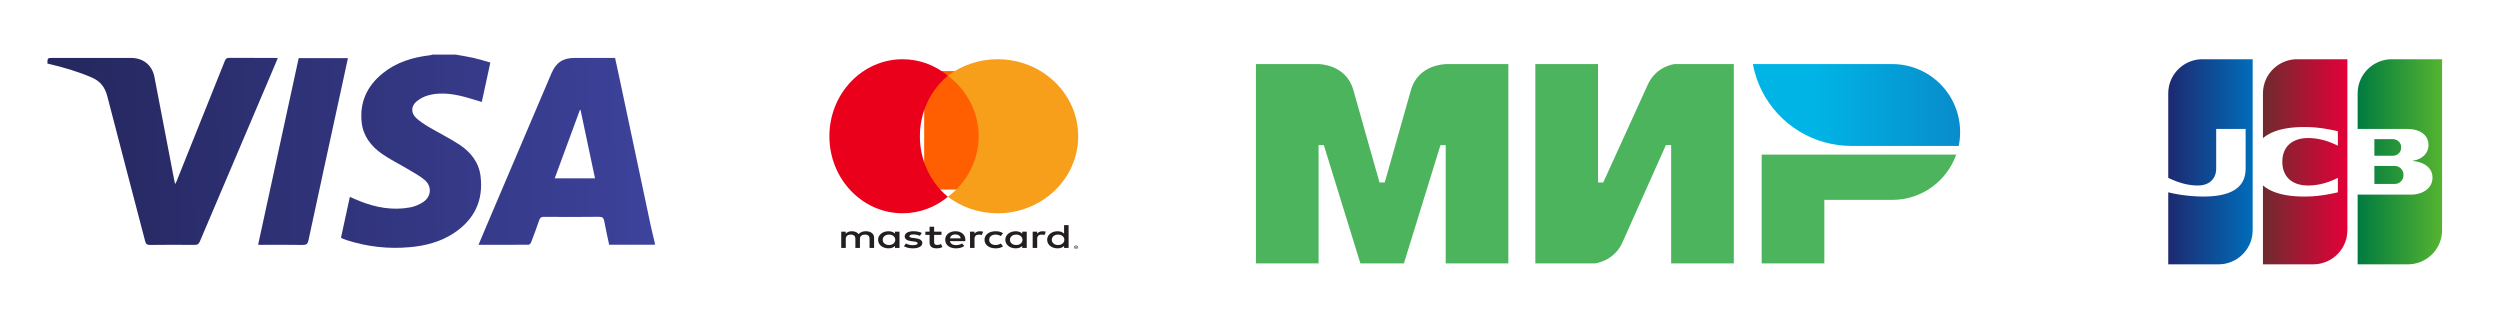
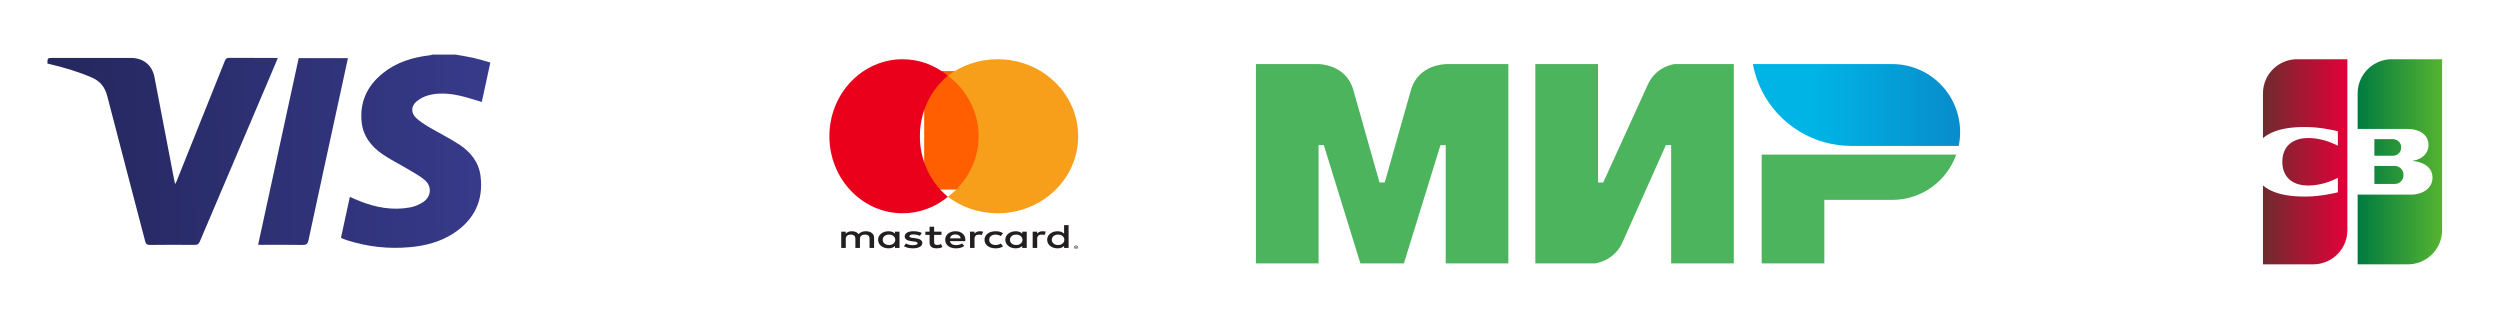
<svg xmlns="http://www.w3.org/2000/svg" width="211" height="27" viewBox="0 0 211 27" fill="none">
  <g filter="url(#filter0_d)">
    <path d="M90.793 16.823V16.857H90.833C90.842 16.857 90.849 16.855 90.855 16.853C90.86 16.85 90.863 16.846 90.863 16.84C90.863 16.834 90.86 16.83 90.855 16.828C90.849 16.825 90.842 16.823 90.833 16.823H90.793ZM90.834 16.8C90.854 16.8 90.87 16.803 90.881 16.811C90.893 16.818 90.898 16.828 90.898 16.84C90.898 16.851 90.894 16.859 90.885 16.866C90.876 16.873 90.863 16.877 90.847 16.879L90.899 16.926H90.858L90.809 16.879H90.793V16.926H90.759V16.8H90.834ZM90.823 16.97C90.842 16.97 90.859 16.967 90.876 16.962C90.892 16.956 90.906 16.948 90.918 16.939C90.93 16.929 90.94 16.918 90.947 16.905C90.954 16.892 90.958 16.878 90.958 16.863C90.958 16.849 90.954 16.835 90.947 16.822C90.94 16.809 90.93 16.798 90.918 16.788C90.906 16.779 90.892 16.771 90.876 16.765C90.859 16.76 90.842 16.758 90.823 16.758C90.804 16.758 90.786 16.76 90.77 16.765C90.753 16.771 90.739 16.779 90.726 16.788C90.714 16.798 90.704 16.809 90.698 16.822C90.691 16.835 90.687 16.849 90.687 16.863C90.687 16.878 90.691 16.892 90.698 16.905C90.704 16.918 90.714 16.929 90.726 16.939C90.739 16.948 90.753 16.956 90.77 16.962C90.786 16.967 90.804 16.97 90.823 16.97ZM90.823 16.727C90.848 16.727 90.87 16.73 90.892 16.738C90.914 16.745 90.932 16.755 90.948 16.767C90.964 16.779 90.977 16.794 90.986 16.811C90.995 16.827 91 16.845 91 16.863C91 16.882 90.995 16.9 90.986 16.916C90.977 16.933 90.964 16.947 90.948 16.96C90.932 16.972 90.914 16.982 90.892 16.989C90.87 16.996 90.848 17 90.823 17C90.798 17 90.775 16.996 90.753 16.989C90.731 16.982 90.712 16.972 90.697 16.96C90.681 16.947 90.668 16.933 90.659 16.916C90.65 16.9 90.645 16.882 90.645 16.863C90.645 16.845 90.65 16.827 90.659 16.811C90.668 16.794 90.681 16.779 90.697 16.767C90.712 16.755 90.731 16.745 90.753 16.738C90.775 16.73 90.798 16.727 90.823 16.727ZM74.502 16.239C74.502 15.997 74.704 15.799 75.033 15.799C75.348 15.799 75.56 15.989 75.56 16.239C75.56 16.489 75.348 16.679 75.033 16.679C74.704 16.679 74.502 16.48 74.502 16.239ZM75.919 16.239V15.552H75.538V15.719C75.418 15.595 75.235 15.517 74.986 15.517C74.495 15.517 74.111 15.819 74.111 16.239C74.111 16.659 74.495 16.96 74.986 16.96C75.235 16.96 75.418 16.883 75.538 16.759V16.926H75.919V16.239ZM88.772 16.239C88.772 15.997 88.974 15.799 89.303 15.799C89.618 15.799 89.83 15.989 89.83 16.239C89.83 16.489 89.618 16.679 89.303 16.679C88.974 16.679 88.772 16.48 88.772 16.239ZM90.189 16.239V15H89.808V15.719C89.687 15.595 89.504 15.517 89.256 15.517C88.765 15.517 88.38 15.819 88.38 16.239C88.38 16.659 88.765 16.96 89.256 16.96C89.504 16.96 89.687 16.883 89.808 16.759V16.926H90.189V16.239ZM80.64 15.785C80.885 15.785 81.043 15.906 81.083 16.118H80.175C80.216 15.92 80.369 15.785 80.64 15.785ZM80.648 15.517C80.135 15.517 79.776 15.81 79.776 16.239C79.776 16.676 80.15 16.96 80.673 16.96C80.937 16.96 81.178 16.909 81.39 16.768L81.204 16.547C81.057 16.638 80.87 16.69 80.695 16.69C80.45 16.69 80.227 16.601 80.172 16.354H81.471C81.475 16.317 81.478 16.279 81.478 16.239C81.475 15.81 81.138 15.517 80.648 15.517ZM85.24 16.239C85.24 15.997 85.442 15.799 85.771 15.799C86.086 15.799 86.298 15.989 86.298 16.239C86.298 16.489 86.086 16.679 85.771 16.679C85.442 16.679 85.24 16.48 85.24 16.239ZM86.657 16.239V15.552H86.276V15.719C86.155 15.595 85.973 15.517 85.724 15.517C85.233 15.517 84.849 15.819 84.849 16.239C84.849 16.659 85.233 16.96 85.724 16.96C85.973 16.96 86.155 16.883 86.276 16.759V16.926H86.657V16.239ZM83.092 16.239C83.092 16.656 83.462 16.96 84.026 16.96C84.289 16.96 84.465 16.914 84.655 16.797L84.472 16.555C84.329 16.636 84.179 16.679 84.014 16.679C83.711 16.676 83.487 16.503 83.487 16.239C83.487 15.974 83.711 15.802 84.014 15.799C84.179 15.799 84.329 15.842 84.472 15.923L84.655 15.681C84.465 15.563 84.289 15.517 84.026 15.517C83.462 15.517 83.092 15.822 83.092 16.239ZM87.996 15.517C87.777 15.517 87.634 15.598 87.535 15.719V15.552H87.158V16.926H87.539V16.156C87.539 15.928 87.663 15.802 87.912 15.802C87.989 15.802 88.07 15.81 88.15 15.836L88.267 15.555C88.183 15.529 88.073 15.517 87.996 15.517ZM77.8 15.661C77.617 15.566 77.365 15.517 77.087 15.517C76.643 15.517 76.358 15.684 76.358 15.957C76.358 16.181 76.57 16.32 76.962 16.363L77.141 16.383C77.35 16.406 77.448 16.449 77.448 16.526C77.448 16.633 77.309 16.693 77.05 16.693C76.786 16.693 76.596 16.627 76.468 16.549L76.289 16.782C76.497 16.903 76.761 16.96 77.046 16.96C77.551 16.96 77.844 16.774 77.844 16.512C77.844 16.27 77.614 16.144 77.233 16.101L77.053 16.081C76.889 16.064 76.757 16.038 76.757 15.946C76.757 15.845 76.881 15.785 77.09 15.785C77.313 15.785 77.529 15.851 77.635 15.903L77.8 15.661ZM82.708 15.517C82.488 15.517 82.345 15.598 82.247 15.719V15.552H81.87V16.926H82.25V16.156C82.25 15.928 82.375 15.802 82.624 15.802C82.701 15.802 82.781 15.81 82.862 15.836L82.979 15.555C82.895 15.529 82.785 15.517 82.708 15.517ZM79.462 15.552H78.84V15.135H78.455V15.552H78.1V15.825H78.455V16.452C78.455 16.771 78.613 16.96 79.062 16.96C79.228 16.96 79.418 16.92 79.538 16.854L79.429 16.598C79.315 16.65 79.191 16.676 79.092 16.676C78.902 16.676 78.84 16.584 78.84 16.446V15.825H79.462V15.552ZM73.774 16.926V16.064C73.774 15.739 73.511 15.52 73.086 15.517C72.863 15.514 72.632 15.569 72.471 15.762C72.35 15.609 72.16 15.517 71.893 15.517C71.706 15.517 71.524 15.56 71.381 15.721V15.552H71V16.926H71.384V16.164C71.384 15.926 71.552 15.799 71.813 15.799C72.065 15.799 72.193 15.928 72.193 16.161V16.926H72.578V16.164C72.578 15.926 72.753 15.799 73.006 15.799C73.265 15.799 73.39 15.928 73.39 16.161V16.926H73.774Z" fill="#231F20" />
-     <path d="M118.611 14.601V14.132H118.487L118.343 14.454L118.2 14.132H118.075V14.601H118.163V14.247L118.298 14.553H118.389L118.523 14.246V14.601H118.611ZM117.823 14.601V14.212H117.982V14.133H117.576V14.212H117.736V14.601H117.823Z" fill="#F79410" />
    <path d="M83 12H78V2H83V12Z" fill="#FF5F00" />
    <path d="M77.639 7.5C77.639 5.427 78.562 3.58 80 2.39C78.949 1.519 77.622 1 76.18 1C72.767 1 70 3.91 70 7.5C70 11.09 72.767 14 76.18 14C77.622 14 78.949 13.48 80 12.61C78.562 11.42 77.639 9.573 77.639 7.5Z" fill="#EB001B" />
    <path d="M91 7.5C91 11.09 87.956 14 84.202 14C82.616 14 81.157 13.48 80 12.61C81.582 11.42 82.597 9.573 82.597 7.5C82.597 5.427 81.582 3.58 80 2.39C81.157 1.519 82.616 1 84.202 1C87.956 1 91 3.91 91 7.5Z" fill="#F79E1B" />
-     <path d="M55.272 16.654C53.992 16.654 52.712 16.654 51.412 16.654C51.271 15.986 51.12 15.333 50.999 14.673C50.95 14.399 50.861 14.293 50.551 14.298C49.003 14.318 47.456 14.313 45.908 14.301C45.673 14.299 45.58 14.375 45.509 14.585C45.297 15.213 45.063 15.835 44.824 16.454C44.792 16.538 44.684 16.653 44.612 16.654C43.216 16.666 41.822 16.663 40.385 16.663C40.647 16.042 40.894 15.45 41.146 14.86C42.944 10.635 44.744 6.411 46.544 2.185C46.933 1.271 47.517 0.887 48.523 0.887C49.643 0.887 50.763 0.887 51.912 0.887C52.023 1.402 52.137 1.91 52.245 2.418C53.13 6.593 54.013 10.768 54.9 14.943C55.014 15.478 55.148 16.009 55.273 16.541C55.272 16.58 55.272 16.617 55.272 16.654ZM50.22 11.052C49.808 9.111 49.403 7.196 48.997 5.28C48.98 5.277 48.964 5.274 48.947 5.271C48.24 7.191 47.532 9.111 46.817 11.052C47.973 11.052 49.079 11.052 50.22 11.052Z" fill="url(#paint0_linear)" />
    <path d="M38.459 0.608C38.968 0.701 39.482 0.777 39.986 0.892C40.446 0.996 40.897 1.142 41.386 1.279C41.139 2.415 40.899 3.522 40.663 4.606C40.018 4.42 39.401 4.206 38.767 4.068C37.9 3.88 37.011 3.808 36.144 4.045C35.791 4.142 35.434 4.328 35.156 4.562C34.68 4.964 34.674 5.542 35.129 5.964C35.443 6.254 35.814 6.494 36.185 6.714C37.03 7.214 37.917 7.649 38.737 8.182C39.704 8.811 40.409 9.676 40.556 10.845C40.818 12.912 40.042 14.541 38.277 15.693C37.167 16.418 35.912 16.741 34.604 16.861C32.777 17.029 30.987 16.827 29.241 16.262C29.124 16.224 29.01 16.177 28.896 16.131C28.862 16.117 28.832 16.093 28.78 16.061C29.027 14.925 29.274 13.786 29.528 12.616C29.825 12.744 30.105 12.872 30.39 12.985C31.753 13.526 33.162 13.773 34.621 13.504C35 13.434 35.388 13.269 35.709 13.057C36.408 12.596 36.475 11.729 35.839 11.188C35.421 10.833 34.919 10.57 34.443 10.284C33.699 9.838 32.908 9.458 32.204 8.959C31.302 8.319 30.649 7.466 30.525 6.332C30.34 4.634 30.979 3.255 32.304 2.184C33.456 1.251 34.824 0.838 36.281 0.664C36.362 0.654 36.441 0.627 36.52 0.608C37.166 0.608 37.813 0.608 38.459 0.608Z" fill="url(#paint1_linear)" />
    <path d="M23.447 0.902C23.23 1.415 23.025 1.905 22.817 2.393C20.83 7.058 18.841 11.721 16.863 16.39C16.768 16.613 16.653 16.671 16.424 16.669C15.171 16.659 13.916 16.655 12.662 16.672C12.396 16.676 12.31 16.584 12.249 16.349C11.187 12.272 10.106 8.198 9.055 4.118C8.862 3.37 8.476 2.858 7.752 2.544C6.592 2.041 5.388 1.688 4.16 1.402C4.105 1.389 4.051 1.375 4 1.363C4.006 0.889 4.006 0.889 4.464 0.889C6.658 0.889 8.852 0.888 11.046 0.889C12.087 0.889 12.838 1.485 13.035 2.499C13.592 5.369 14.137 8.242 14.688 11.114C14.712 11.24 14.739 11.365 14.776 11.542C14.833 11.436 14.872 11.377 14.898 11.313C16.26 7.919 17.624 4.526 18.979 1.131C19.053 0.945 19.145 0.882 19.348 0.884C20.621 0.894 21.894 0.888 23.167 0.889C23.248 0.889 23.331 0.897 23.447 0.902Z" fill="url(#paint2_linear)" />
    <path d="M21.784 16.663C22.93 11.39 24.068 6.155 25.209 0.906C26.597 0.906 27.969 0.906 29.366 0.906C29.193 1.705 29.024 2.489 28.854 3.273C27.911 7.608 26.966 11.944 26.035 16.282C25.971 16.583 25.862 16.678 25.544 16.673C24.405 16.651 23.265 16.664 22.125 16.664C22.023 16.663 21.921 16.663 21.784 16.663Z" fill="url(#paint3_linear)" />
    <path fill-rule="evenodd" clip-rule="evenodd" d="M122.015 1.409V1.417C122.008 1.417 119.694 1.409 119.077 3.621C118.511 5.648 116.917 11.246 116.873 11.401H116.432C116.432 11.401 114.801 5.678 114.228 3.613C113.611 1.402 111.289 1.409 111.289 1.409H106V18.233H111.289V8.242H111.51H111.73L114.816 18.233H118.489L121.575 8.249H122.015V18.233H127.305V1.409H122.015Z" fill="#4DB45E" />
    <path fill-rule="evenodd" clip-rule="evenodd" d="M141.338 1.409C141.338 1.409 139.788 1.549 139.06 3.172L135.313 11.401H134.873V1.409H129.583V18.233H134.579C134.579 18.233 136.202 18.086 136.93 16.47L140.603 8.242H141.044V18.233H146.333V1.409H141.338Z" fill="#4DB45E" />
    <path fill-rule="evenodd" clip-rule="evenodd" d="M148.684 9.05V18.233H153.974V12.87H159.704C162.202 12.87 164.318 11.276 165.104 9.05H148.684Z" fill="#4DB45E" />
    <path fill-rule="evenodd" clip-rule="evenodd" d="M159.704 1.409H147.942C148.53 4.612 150.932 7.184 154.04 8.021C154.745 8.212 155.487 8.315 156.251 8.315H165.317C165.398 7.933 165.434 7.544 165.434 7.14C165.434 3.973 162.87 1.409 159.704 1.409Z" fill="url(#paint4_linear)" />
    <path fill-rule="evenodd" clip-rule="evenodd" d="M200.398 10.005H200.412H200.44H200.468H200.496H200.524H200.551H200.579H200.607H200.635H200.663H200.691H200.719H200.747H200.774H200.802H200.83H200.858H200.886H200.914H200.942H200.97H200.998H201.025H201.053H201.081H201.109H201.137H201.165H201.193H201.221H201.248H201.276H201.304H201.332H201.36H201.388H201.416H201.444H201.471H201.499H201.527H201.555H201.583H201.611H201.639H201.667H201.695H201.722H201.75H201.778H201.806H201.834H201.862H201.89H201.918H201.945H201.973H202.001H202.029H202.057H202.08L202.085 10.005C202.093 10.005 202.103 10.005 202.113 10.006C202.122 10.006 202.131 10.007 202.141 10.008C202.15 10.008 202.159 10.009 202.168 10.01C202.178 10.011 202.187 10.012 202.196 10.013C202.206 10.014 202.215 10.015 202.224 10.016C202.234 10.017 202.244 10.019 202.252 10.02C202.258 10.021 202.264 10.022 202.269 10.024L202.28 10.026C202.289 10.028 202.299 10.03 202.308 10.033C202.317 10.036 202.327 10.038 202.336 10.041C202.345 10.044 202.354 10.047 202.364 10.051C202.373 10.054 202.382 10.058 202.392 10.062C202.401 10.065 202.41 10.069 202.419 10.074C202.429 10.078 202.438 10.082 202.447 10.087C202.457 10.092 202.466 10.097 202.475 10.102C202.485 10.107 202.494 10.113 202.503 10.118C202.512 10.124 202.522 10.13 202.531 10.137C202.54 10.143 202.55 10.15 202.559 10.157C202.568 10.164 202.578 10.171 202.587 10.179C202.596 10.187 202.605 10.195 202.615 10.203C202.624 10.212 202.633 10.221 202.642 10.23C202.652 10.24 202.661 10.25 202.67 10.26C202.68 10.271 202.689 10.282 202.698 10.294C202.708 10.306 202.717 10.319 202.726 10.332C202.736 10.346 202.745 10.361 202.754 10.376C202.764 10.393 202.773 10.41 202.782 10.428C202.792 10.45 202.801 10.472 202.81 10.494C202.821 10.524 202.83 10.556 202.838 10.588C202.85 10.644 202.857 10.704 202.857 10.765C202.857 10.827 202.85 10.887 202.838 10.943C202.83 10.976 202.821 11.007 202.81 11.038C202.801 11.06 202.792 11.082 202.782 11.104C202.773 11.121 202.764 11.139 202.754 11.156C202.745 11.171 202.736 11.186 202.726 11.2C202.717 11.213 202.708 11.226 202.698 11.238C202.689 11.25 202.68 11.261 202.67 11.272C202.661 11.282 202.652 11.292 202.642 11.302C202.633 11.311 202.624 11.32 202.615 11.329C202.605 11.337 202.596 11.345 202.587 11.353C202.578 11.361 202.568 11.368 202.559 11.375C202.55 11.382 202.54 11.389 202.531 11.395C202.522 11.401 202.512 11.407 202.503 11.413C202.494 11.419 202.485 11.424 202.475 11.43C202.466 11.435 202.457 11.44 202.447 11.444C202.438 11.449 202.429 11.453 202.419 11.458C202.41 11.462 202.401 11.466 202.392 11.47C202.382 11.473 202.373 11.477 202.364 11.48C202.354 11.484 202.345 11.487 202.336 11.49C202.327 11.492 202.317 11.495 202.308 11.498C202.299 11.5 202.289 11.503 202.28 11.505L202.269 11.507C202.264 11.508 202.258 11.509 202.252 11.511C202.244 11.512 202.234 11.514 202.224 11.515C202.215 11.516 202.206 11.517 202.196 11.518C202.187 11.519 202.178 11.52 202.168 11.521C202.159 11.522 202.15 11.523 202.141 11.523C202.131 11.524 202.122 11.525 202.113 11.525C202.103 11.526 202.093 11.526 202.085 11.526L202.07 11.526H202.057H202.029H202.001H201.973H201.945H201.918H201.89H201.862H201.834H201.806H201.778H201.75H201.722H201.695H201.667H201.639H201.611H201.583H201.555H201.527H201.499H201.471H201.444H201.416H201.388H201.36H201.332H201.304H201.276H201.248H201.221H201.193H201.165H201.137H201.109H201.081H201.053H201.025H200.998H200.97H200.942H200.914H200.886H200.858H200.83H200.802H200.774H200.747H200.719H200.691H200.663H200.635H200.607H200.579H200.551H200.524H200.496H200.468H200.44H200.412H200.398V10.005V10.005ZM202.643 8.282C202.654 8.333 202.66 8.387 202.66 8.444C202.66 8.501 202.654 8.555 202.643 8.606C202.635 8.639 202.626 8.671 202.615 8.701C202.606 8.723 202.597 8.744 202.587 8.765C202.578 8.782 202.569 8.799 202.559 8.815C202.55 8.829 202.541 8.843 202.531 8.857C202.522 8.869 202.513 8.881 202.503 8.893C202.494 8.904 202.485 8.914 202.475 8.924C202.466 8.934 202.457 8.943 202.447 8.952C202.438 8.961 202.429 8.969 202.42 8.977C202.41 8.985 202.401 8.992 202.392 8.999C202.383 9.006 202.373 9.013 202.364 9.019C202.355 9.025 202.345 9.031 202.336 9.037C202.327 9.043 202.317 9.048 202.308 9.053C202.299 9.059 202.29 9.063 202.28 9.068C202.271 9.073 202.262 9.077 202.252 9.081C202.243 9.085 202.234 9.089 202.224 9.093C202.215 9.096 202.206 9.1 202.196 9.103C202.187 9.106 202.178 9.109 202.169 9.112C202.159 9.115 202.15 9.118 202.141 9.12C202.131 9.122 202.122 9.125 202.113 9.127C202.104 9.129 202.094 9.131 202.085 9.132L202.078 9.133C202.073 9.134 202.066 9.135 202.057 9.136C202.049 9.138 202.039 9.139 202.029 9.14C202.02 9.141 202.011 9.141 202.001 9.142C201.992 9.143 201.983 9.144 201.973 9.144C201.964 9.145 201.955 9.145 201.946 9.146C201.936 9.146 201.927 9.146 201.918 9.146L201.913 9.146H201.89H201.862H201.834H201.806H201.778H201.75H201.723H201.695H201.667H201.639H201.611H201.583H201.555H201.527H201.499H201.472H201.444H201.416H201.388H201.36H201.332H201.304H201.276H201.249H201.221H201.193H201.165H201.137H201.109H201.081H201.053H201.026H200.998H200.97H200.942H200.914H200.886H200.858H200.83H200.803H200.775H200.747H200.719H200.691H200.663H200.635H200.607H200.579H200.552H200.524H200.496H200.468H200.44H200.412H200.398V7.742H200.412H200.44H200.468H200.496H200.524H200.552H200.579H200.607H200.635H200.663H200.691H200.719H200.747H200.775H200.803H200.83H200.858H200.886H200.914H200.942H200.97H200.998H201.026H201.053H201.081H201.109H201.137H201.165H201.193H201.221H201.249H201.276H201.304H201.332H201.36H201.388H201.416H201.444H201.472H201.499H201.527H201.555H201.583H201.611H201.639H201.667H201.695H201.723H201.75H201.778H201.806H201.834H201.862H201.89H201.918H201.929L201.946 7.743C201.955 7.743 201.964 7.744 201.973 7.744C201.983 7.745 201.992 7.745 202.001 7.746C202.011 7.747 202.02 7.748 202.029 7.749C202.039 7.75 202.049 7.751 202.057 7.752C202.066 7.753 202.073 7.753 202.078 7.754L202.085 7.755C202.094 7.757 202.104 7.759 202.113 7.761C202.122 7.763 202.131 7.765 202.141 7.768C202.15 7.77 202.159 7.773 202.169 7.776C202.178 7.779 202.187 7.782 202.196 7.785C202.206 7.788 202.215 7.792 202.224 7.795C202.234 7.799 202.243 7.803 202.252 7.807C202.262 7.811 202.271 7.815 202.28 7.82C202.29 7.825 202.299 7.83 202.308 7.835C202.317 7.84 202.327 7.845 202.336 7.851C202.345 7.857 202.355 7.863 202.364 7.869C202.373 7.875 202.383 7.882 202.392 7.889C202.401 7.896 202.41 7.904 202.42 7.911C202.429 7.919 202.438 7.928 202.447 7.936C202.457 7.945 202.466 7.954 202.475 7.964C202.485 7.974 202.494 7.985 202.503 7.995C202.513 8.007 202.522 8.019 202.531 8.031C202.541 8.045 202.55 8.059 202.559 8.073C202.569 8.089 202.578 8.106 202.587 8.123C202.597 8.144 202.606 8.165 202.615 8.188C202.626 8.218 202.635 8.249 202.643 8.282V8.282ZM206.1 1H206.112L206.112 15.423C206.112 15.509 206.108 15.595 206.1 15.679C206.094 15.753 206.084 15.826 206.072 15.899C206.064 15.947 206.055 15.996 206.044 16.043C206.036 16.082 206.027 16.121 206.016 16.159C206.008 16.192 205.998 16.225 205.989 16.258C205.98 16.287 205.97 16.316 205.961 16.345C205.952 16.372 205.942 16.398 205.933 16.424C205.924 16.448 205.915 16.472 205.905 16.496C205.896 16.518 205.887 16.541 205.877 16.563C205.868 16.584 205.859 16.605 205.849 16.626C205.84 16.645 205.831 16.665 205.821 16.684C205.812 16.703 205.803 16.722 205.793 16.74C205.784 16.758 205.775 16.776 205.766 16.793C205.756 16.81 205.747 16.826 205.738 16.843C205.728 16.859 205.719 16.875 205.71 16.891C205.701 16.907 205.691 16.922 205.682 16.937C205.673 16.952 205.663 16.967 205.654 16.982C205.645 16.996 205.635 17.01 205.626 17.024C205.617 17.038 205.608 17.051 205.598 17.065C205.589 17.078 205.58 17.091 205.57 17.104C205.561 17.117 205.552 17.13 205.542 17.142C205.533 17.155 205.524 17.167 205.515 17.179C205.505 17.191 205.496 17.203 205.487 17.215C205.477 17.226 205.468 17.238 205.459 17.249C205.45 17.261 205.44 17.272 205.431 17.283C205.422 17.294 205.412 17.305 205.403 17.316C205.394 17.326 205.384 17.336 205.375 17.347C205.366 17.357 205.357 17.367 205.347 17.378C205.338 17.387 205.329 17.398 205.319 17.407C205.31 17.417 205.301 17.427 205.291 17.436C205.282 17.446 205.273 17.455 205.264 17.465C205.254 17.474 205.245 17.483 205.236 17.492C205.226 17.501 205.217 17.51 205.208 17.519C205.199 17.527 205.189 17.536 205.18 17.544C205.171 17.553 205.161 17.561 205.152 17.57C205.143 17.578 205.134 17.586 205.124 17.595C205.115 17.603 205.106 17.611 205.096 17.619C205.087 17.627 205.078 17.634 205.068 17.642C205.059 17.65 205.05 17.657 205.04 17.665C205.031 17.672 205.022 17.68 205.013 17.687C205.003 17.695 204.994 17.702 204.985 17.709C204.975 17.716 204.966 17.723 204.957 17.73C204.948 17.737 204.938 17.744 204.929 17.751C204.92 17.758 204.91 17.764 204.901 17.771C204.892 17.778 204.882 17.784 204.873 17.791C204.864 17.797 204.855 17.803 204.845 17.81C204.836 17.816 204.827 17.822 204.817 17.828C204.808 17.835 204.799 17.841 204.79 17.847C204.78 17.853 204.771 17.859 204.762 17.864C204.752 17.87 204.743 17.876 204.734 17.882C204.724 17.888 204.715 17.893 204.706 17.899L204.678 17.915C204.669 17.921 204.659 17.926 204.65 17.931C204.641 17.937 204.632 17.942 204.622 17.947C204.613 17.952 204.604 17.957 204.594 17.962C204.585 17.967 204.576 17.972 204.566 17.977C204.557 17.982 204.548 17.987 204.539 17.992C204.529 17.996 204.52 18.001 204.511 18.006C204.501 18.01 204.492 18.015 204.483 18.019C204.474 18.024 204.464 18.028 204.455 18.033L204.427 18.046L204.399 18.058C204.39 18.062 204.381 18.066 204.371 18.07C204.362 18.075 204.353 18.079 204.343 18.082C204.334 18.086 204.325 18.09 204.315 18.094C204.306 18.098 204.297 18.102 204.288 18.105C204.278 18.109 204.269 18.112 204.26 18.116C204.25 18.12 204.241 18.123 204.232 18.127L204.204 18.137C204.195 18.14 204.185 18.143 204.176 18.147C204.167 18.15 204.158 18.153 204.148 18.156C204.139 18.16 204.13 18.163 204.12 18.166L204.092 18.174C204.083 18.177 204.074 18.18 204.064 18.183L204.037 18.191C204.027 18.194 204.018 18.197 204.009 18.2C203.999 18.202 203.99 18.205 203.981 18.207C203.972 18.21 203.962 18.212 203.953 18.215L203.925 18.222L203.897 18.228L203.869 18.235C203.86 18.237 203.851 18.239 203.841 18.241C203.832 18.243 203.823 18.245 203.814 18.247L203.786 18.253L203.758 18.258C203.748 18.26 203.739 18.262 203.73 18.263C203.721 18.265 203.711 18.266 203.702 18.268L203.674 18.273L203.646 18.277L203.618 18.281C203.609 18.282 203.6 18.283 203.59 18.285C203.581 18.286 203.572 18.287 203.563 18.288C203.553 18.289 203.544 18.29 203.535 18.291C203.525 18.292 203.516 18.293 203.507 18.294C203.498 18.295 203.488 18.296 203.479 18.296C203.47 18.297 203.46 18.298 203.451 18.299C203.442 18.299 203.432 18.3 203.423 18.301L203.395 18.302C203.386 18.303 203.377 18.304 203.367 18.304C203.358 18.305 203.349 18.305 203.339 18.305L203.312 18.306L203.284 18.307C203.274 18.307 203.265 18.307 203.256 18.307L203.228 18.308L203.222 18.308H203.2H203.172H203.144H203.116H203.089H203.061H203.033H203.005H202.977H202.949H202.921H202.893H202.865H202.838H202.81H202.782H202.754H202.726H202.698H202.67H202.642H202.614H202.587H202.559H202.531H202.503H202.475H202.447H202.419H202.391H202.364H202.336H202.308H202.28H202.252H202.224H202.196H202.168H202.14H202.113H202.085H202.057H202.029H202.001H201.973H201.945H201.917H201.889H201.862H201.834H201.806H201.778H201.75H201.722H201.694H201.666H201.639H201.611H201.583H201.555H201.527H201.499H201.471H201.443H201.415H201.388H201.36H201.332H201.304H201.276H201.248H201.22H201.192H201.164H201.137H201.109H201.081H201.053H201.025H200.997H200.969H200.941H200.913H200.886H200.858H200.83H200.802H200.774H200.746H200.718H200.69H200.663H200.635H200.607H200.579H200.551H200.523H200.495H200.467H200.439H200.412H200.384H200.356H200.328H200.3H200.272H200.244H200.216H200.188H200.161H200.133H200.105H200.077H200.049H200.021H199.993H199.965H199.938H199.91H199.882H199.854H199.826H199.798H199.77H199.742H199.714H199.687H199.659H199.631H199.603H199.575H199.547H199.519H199.491H199.463H199.436H199.408H199.38H199.352H199.324H199.296H199.268H199.24H199.213H199.185H199.157H199.129H199.101H199.073H199.045H198.985V12.427H199.045H199.073H199.101H199.129H199.157H199.185H199.213H199.24H199.268H199.296H199.324H199.352H199.38H199.408H199.436H199.463H199.491H199.519H199.547H199.575H199.603H199.631H199.659H199.687H199.714H199.742H199.77H199.798H199.826H199.854H199.882H199.91H199.938H199.965H199.993H200.021H200.049H200.077H200.105H200.133H200.161H200.188H200.216H200.244H200.272H200.3H200.328H200.356H200.384H200.412H200.439H200.467H200.495H200.523H200.551H200.579H200.607H200.635H200.663H200.69H200.718H200.746H200.774H200.802H200.83H200.858H200.886H200.913H200.941H200.969H200.997H201.025H201.053H201.081H201.109H201.137H201.164H201.192H201.22H201.248H201.276H201.304H201.332H201.36H201.388H201.415H201.443H201.471H201.499H201.527H201.555H201.583H201.611H201.639H201.666H201.694H201.722H201.75H201.778H201.806H201.834H201.862H201.889H201.917H201.945H201.973H202.001H202.029H202.057H202.085H202.113H202.14H202.168H202.196H202.224H202.252H202.28H202.308H202.336H202.364H202.391H202.419H202.447H202.475H202.503H202.531H202.559H202.587H202.614H202.642H202.67H202.698H202.726H202.754H202.782H202.81H202.838H202.865H202.893H202.921H202.949H202.977H203.005H203.033H203.061H203.089H203.116H203.144H203.172H203.2H203.228H203.256H203.284H203.312H203.339H203.367H203.395H203.423H203.451H203.466L203.479 12.427L203.507 12.427L203.535 12.426C203.544 12.426 203.553 12.426 203.563 12.425C203.572 12.425 203.581 12.425 203.59 12.424L203.618 12.423L203.646 12.421L203.674 12.419L203.702 12.417L203.73 12.415C203.739 12.414 203.749 12.413 203.758 12.412C203.767 12.411 203.776 12.41 203.786 12.409L203.814 12.405C203.823 12.404 203.832 12.403 203.841 12.402C203.851 12.4 203.86 12.399 203.869 12.398C203.879 12.396 203.888 12.395 203.897 12.393L203.925 12.389L203.953 12.383C203.962 12.382 203.972 12.38 203.981 12.378C203.99 12.376 203.999 12.374 204.009 12.373L204.037 12.367C204.046 12.364 204.055 12.362 204.064 12.36C204.074 12.358 204.083 12.356 204.092 12.353C204.102 12.351 204.111 12.349 204.12 12.346C204.13 12.344 204.139 12.341 204.148 12.339C204.158 12.336 204.167 12.334 204.176 12.331C204.185 12.328 204.195 12.325 204.204 12.323L204.232 12.314C204.241 12.311 204.25 12.308 204.26 12.305C204.269 12.302 204.278 12.298 204.288 12.295C204.297 12.292 204.306 12.289 204.315 12.285C204.325 12.282 204.334 12.278 204.343 12.275C204.353 12.271 204.362 12.267 204.371 12.264C204.381 12.26 204.39 12.256 204.399 12.252C204.408 12.248 204.418 12.244 204.427 12.24C204.436 12.236 204.446 12.232 204.455 12.228C204.464 12.223 204.474 12.219 204.483 12.215C204.492 12.21 204.501 12.206 204.511 12.201C204.52 12.197 204.529 12.192 204.539 12.187C204.548 12.182 204.557 12.177 204.566 12.172C204.576 12.167 204.585 12.162 204.594 12.156C204.604 12.151 204.613 12.146 204.622 12.14C204.632 12.135 204.641 12.129 204.65 12.123C204.659 12.118 204.669 12.112 204.678 12.106C204.687 12.1 204.697 12.094 204.706 12.087C204.715 12.081 204.725 12.075 204.734 12.068C204.743 12.061 204.752 12.055 204.762 12.048C204.771 12.041 204.78 12.034 204.79 12.027C204.799 12.019 204.808 12.012 204.817 12.004C204.827 11.997 204.836 11.989 204.845 11.981C204.855 11.973 204.864 11.965 204.873 11.956C204.883 11.948 204.892 11.939 204.901 11.931C204.91 11.921 204.92 11.912 204.929 11.903C204.938 11.894 204.948 11.884 204.957 11.874C204.966 11.864 204.976 11.854 204.985 11.843C204.994 11.833 205.003 11.822 205.013 11.811C205.022 11.799 205.031 11.787 205.04 11.776C205.05 11.763 205.059 11.751 205.068 11.738C205.078 11.725 205.087 11.711 205.096 11.697C205.106 11.683 205.115 11.668 205.124 11.653C205.134 11.637 205.143 11.62 205.152 11.604C205.162 11.586 205.171 11.568 205.18 11.549C205.19 11.528 205.199 11.507 205.208 11.486C205.218 11.461 205.227 11.437 205.236 11.412C205.246 11.38 205.255 11.349 205.264 11.316C205.275 11.269 205.285 11.221 205.291 11.171C205.3 11.111 205.304 11.049 205.304 10.985C205.304 10.924 205.3 10.863 205.291 10.805C205.285 10.757 205.275 10.71 205.264 10.665C205.255 10.634 205.246 10.603 205.236 10.573C205.227 10.549 205.218 10.525 205.208 10.501C205.199 10.481 205.19 10.46 205.18 10.44C205.171 10.422 205.162 10.405 205.152 10.387C205.143 10.371 205.134 10.356 205.124 10.34C205.115 10.326 205.106 10.311 205.096 10.297C205.087 10.284 205.078 10.271 205.068 10.258C205.059 10.246 205.05 10.234 205.04 10.222C205.031 10.21 205.022 10.199 205.013 10.188C205.003 10.177 204.994 10.167 204.985 10.156C204.976 10.146 204.966 10.136 204.957 10.127C204.948 10.117 204.938 10.108 204.929 10.099C204.92 10.09 204.91 10.081 204.901 10.072C204.892 10.064 204.883 10.056 204.873 10.047C204.864 10.039 204.855 10.031 204.845 10.024C204.836 10.016 204.827 10.008 204.817 10.001C204.808 9.994 204.799 9.987 204.79 9.98C204.78 9.973 204.771 9.966 204.762 9.959C204.752 9.953 204.743 9.946 204.734 9.94C204.725 9.933 204.715 9.927 204.706 9.921C204.697 9.915 204.687 9.909 204.678 9.903C204.669 9.897 204.659 9.891 204.65 9.886C204.641 9.88 204.632 9.875 204.622 9.869C204.613 9.864 204.604 9.859 204.594 9.854C204.585 9.849 204.576 9.844 204.566 9.839C204.557 9.834 204.548 9.829 204.539 9.824C204.529 9.82 204.52 9.815 204.511 9.811C204.501 9.806 204.492 9.802 204.483 9.797C204.474 9.793 204.464 9.789 204.455 9.785C204.446 9.781 204.436 9.777 204.427 9.773C204.418 9.769 204.408 9.765 204.399 9.761C204.39 9.757 204.381 9.753 204.371 9.75C204.362 9.746 204.353 9.742 204.343 9.739C204.334 9.735 204.325 9.732 204.315 9.729C204.306 9.725 204.297 9.722 204.288 9.719C204.278 9.716 204.269 9.713 204.26 9.71C204.25 9.706 204.241 9.704 204.232 9.701C204.223 9.698 204.213 9.695 204.204 9.692L204.176 9.684C204.167 9.681 204.158 9.679 204.148 9.676C204.139 9.674 204.13 9.671 204.12 9.669C204.111 9.666 204.102 9.664 204.092 9.662C204.083 9.659 204.074 9.657 204.064 9.655C204.055 9.653 204.046 9.651 204.037 9.649C204.027 9.647 204.018 9.645 204.009 9.643C203.999 9.641 203.99 9.639 203.981 9.637L203.953 9.632L203.925 9.627C203.916 9.625 203.907 9.623 203.897 9.622L203.869 9.618C203.86 9.616 203.851 9.615 203.841 9.614L203.814 9.61L203.786 9.606L203.758 9.603L203.73 9.6L203.702 9.598L203.674 9.595L203.648 9.593L203.648 9.56L203.674 9.556L203.702 9.551C203.711 9.55 203.721 9.548 203.73 9.546L203.758 9.541C203.767 9.539 203.776 9.537 203.786 9.535L203.814 9.529C203.823 9.527 203.832 9.525 203.841 9.523C203.851 9.521 203.86 9.518 203.869 9.516C203.879 9.514 203.888 9.511 203.897 9.509C203.907 9.506 203.916 9.503 203.925 9.501C203.934 9.498 203.944 9.495 203.953 9.493C203.962 9.49 203.972 9.487 203.981 9.484C203.99 9.481 203.999 9.478 204.009 9.475C204.018 9.472 204.027 9.468 204.037 9.465C204.046 9.462 204.055 9.458 204.064 9.455C204.074 9.451 204.083 9.448 204.092 9.444C204.102 9.441 204.111 9.437 204.12 9.433C204.13 9.429 204.139 9.425 204.148 9.421C204.158 9.417 204.167 9.413 204.176 9.409C204.185 9.404 204.195 9.4 204.204 9.396C204.213 9.391 204.223 9.387 204.232 9.382C204.241 9.377 204.251 9.372 204.26 9.367C204.269 9.363 204.278 9.357 204.288 9.352C204.297 9.347 204.306 9.342 204.315 9.336C204.325 9.331 204.334 9.325 204.343 9.32C204.353 9.314 204.362 9.308 204.371 9.302C204.381 9.296 204.39 9.29 204.399 9.284C204.409 9.278 204.418 9.271 204.427 9.265C204.436 9.258 204.446 9.251 204.455 9.244C204.464 9.237 204.474 9.23 204.483 9.223C204.492 9.216 204.502 9.208 204.511 9.2C204.52 9.193 204.529 9.185 204.539 9.177C204.548 9.168 204.557 9.16 204.566 9.151C204.576 9.143 204.585 9.134 204.594 9.125C204.604 9.115 204.613 9.106 204.622 9.096C204.632 9.086 204.641 9.076 204.65 9.066C204.66 9.056 204.669 9.045 204.678 9.034C204.687 9.023 204.697 9.011 204.706 8.999C204.715 8.987 204.725 8.975 204.734 8.962C204.743 8.949 204.753 8.935 204.762 8.921C204.771 8.907 204.781 8.892 204.79 8.877C204.799 8.861 204.809 8.845 204.817 8.828C204.827 8.81 204.836 8.791 204.845 8.773C204.855 8.752 204.864 8.731 204.873 8.709C204.883 8.684 204.893 8.659 204.901 8.633C204.912 8.601 204.921 8.568 204.929 8.535C204.942 8.481 204.951 8.426 204.957 8.37C204.961 8.326 204.964 8.281 204.964 8.236C204.964 8.188 204.961 8.141 204.957 8.096C204.951 8.038 204.942 7.982 204.929 7.928C204.921 7.894 204.912 7.861 204.901 7.829C204.893 7.803 204.883 7.778 204.873 7.753C204.864 7.732 204.855 7.711 204.845 7.69C204.836 7.672 204.827 7.654 204.817 7.636C204.808 7.62 204.799 7.604 204.79 7.588C204.781 7.573 204.771 7.559 204.762 7.545C204.753 7.531 204.743 7.518 204.734 7.505C204.725 7.493 204.715 7.481 204.706 7.469C204.697 7.458 204.688 7.446 204.678 7.435C204.669 7.425 204.66 7.415 204.65 7.404C204.641 7.395 204.632 7.385 204.622 7.375C204.613 7.366 204.604 7.357 204.594 7.348C204.585 7.339 204.576 7.331 204.566 7.322C204.557 7.314 204.548 7.306 204.539 7.298C204.529 7.29 204.52 7.283 204.511 7.275C204.501 7.268 204.492 7.26 204.483 7.253C204.474 7.246 204.464 7.239 204.455 7.233C204.446 7.226 204.436 7.22 204.427 7.213C204.418 7.207 204.409 7.201 204.399 7.195C204.39 7.189 204.381 7.183 204.371 7.177C204.362 7.171 204.353 7.165 204.343 7.16C204.334 7.154 204.325 7.149 204.315 7.144C204.306 7.139 204.297 7.134 204.288 7.129C204.278 7.124 204.269 7.119 204.26 7.114C204.25 7.109 204.241 7.104 204.232 7.1C204.223 7.095 204.213 7.091 204.204 7.087C204.195 7.082 204.185 7.078 204.176 7.074C204.167 7.07 204.158 7.066 204.148 7.062C204.139 7.058 204.13 7.054 204.12 7.05C204.111 7.046 204.102 7.043 204.092 7.039C204.083 7.035 204.074 7.032 204.064 7.028C204.055 7.025 204.046 7.022 204.037 7.018C204.027 7.015 204.018 7.012 204.009 7.009C203.999 7.006 203.99 7.003 203.981 7C203.972 6.997 203.962 6.994 203.953 6.991C203.944 6.988 203.934 6.985 203.925 6.983C203.916 6.98 203.907 6.978 203.897 6.975C203.888 6.972 203.879 6.97 203.869 6.968L203.841 6.96C203.832 6.958 203.823 6.956 203.814 6.954C203.804 6.952 203.795 6.95 203.786 6.948L203.758 6.942C203.748 6.94 203.739 6.938 203.73 6.936C203.721 6.934 203.711 6.933 203.702 6.931L203.674 6.926C203.665 6.924 203.656 6.923 203.646 6.921L203.618 6.917L203.59 6.913L203.563 6.909L203.535 6.906L203.507 6.903L203.479 6.9L203.451 6.898L203.423 6.896L203.395 6.894L203.367 6.892L203.356 6.892L203.339 6.891L203.312 6.889L203.284 6.887L203.256 6.886L203.228 6.885L203.2 6.883L203.172 6.882L203.144 6.881L203.116 6.881L203.089 6.88L203.073 6.88H203.061H203.033H203.005H202.977H202.949H202.921H202.893H202.865H202.838H202.81H202.782H202.754H202.726H202.698H202.67H202.642H202.614H202.587H202.559H202.531H202.503H202.475H202.447H202.419H202.391H202.364H202.336H202.308H202.28H202.252H202.224H202.196H202.168H202.14H202.113H202.085H202.057H202.029H202.001H201.973H201.945H201.917H201.889H201.862H201.834H201.806H201.778H201.75H201.722H201.694H201.666H201.639H201.611H201.583H201.555H201.527H201.499H201.471H201.443H201.415H201.388H201.36H201.332H201.304H201.276H201.248H201.22H201.192H201.164H201.137H201.109H201.081H201.053H201.025H200.997H200.969H200.941H200.913H200.886H200.858H200.83H200.802H200.774H200.746H200.718H200.69H200.663H200.635H200.607H200.579H200.551H200.523H200.495H200.467H200.439H200.412H200.384H200.356H200.328H200.3H200.272H200.244H200.216H200.188H200.161H200.133H200.105H200.077H200.049H200.021H199.993H199.965H199.938H199.91H199.882H199.854H199.826H199.798H199.77H199.742H199.714H199.687H199.659H199.631H199.603H199.575H199.547H199.519H199.491H199.463H199.436H199.408H199.38H199.352H199.324H199.296H199.268H199.24H199.213H199.185H199.157H199.129H199.101H199.073H199.045H198.985V3.885C198.985 3.683 199.006 3.487 199.045 3.297C199.054 3.256 199.063 3.216 199.073 3.176C199.082 3.142 199.091 3.108 199.101 3.074C199.11 3.044 199.119 3.014 199.129 2.984C199.138 2.957 199.147 2.93 199.157 2.903C199.166 2.878 199.175 2.854 199.185 2.829C199.194 2.806 199.203 2.784 199.213 2.761C199.222 2.74 199.231 2.718 199.24 2.697C199.249 2.677 199.259 2.658 199.268 2.638C199.277 2.619 199.287 2.6 199.296 2.582C199.305 2.564 199.315 2.546 199.324 2.528C199.333 2.511 199.342 2.494 199.352 2.477C199.361 2.461 199.37 2.445 199.38 2.429C199.389 2.413 199.398 2.397 199.408 2.382C199.417 2.367 199.426 2.352 199.436 2.337C199.445 2.323 199.454 2.309 199.463 2.295C199.473 2.281 199.482 2.267 199.491 2.253C199.501 2.24 199.51 2.227 199.519 2.213C199.528 2.201 199.538 2.188 199.547 2.175C199.556 2.163 199.566 2.15 199.575 2.138C199.584 2.126 199.593 2.114 199.603 2.102C199.612 2.09 199.621 2.079 199.631 2.067C199.64 2.056 199.649 2.045 199.659 2.034C199.668 2.022 199.677 2.011 199.687 2.001C199.696 1.99 199.705 1.98 199.714 1.969C199.724 1.959 199.733 1.948 199.742 1.938C199.752 1.928 199.761 1.918 199.77 1.908C199.779 1.898 199.789 1.889 199.798 1.879C199.807 1.869 199.817 1.86 199.826 1.85C199.835 1.841 199.845 1.832 199.854 1.823C199.863 1.814 199.872 1.805 199.882 1.796C199.891 1.787 199.9 1.779 199.91 1.77C199.919 1.761 199.928 1.753 199.938 1.744C199.947 1.736 199.956 1.728 199.965 1.72C199.975 1.711 199.984 1.703 199.993 1.695C200.003 1.687 200.012 1.679 200.021 1.672C200.03 1.664 200.04 1.656 200.049 1.649C200.058 1.641 200.068 1.634 200.077 1.626L200.105 1.604L200.133 1.583C200.142 1.576 200.151 1.569 200.161 1.562C200.17 1.555 200.179 1.549 200.188 1.542L200.216 1.522C200.226 1.516 200.235 1.509 200.244 1.503L200.272 1.484L200.3 1.466C200.309 1.46 200.319 1.454 200.328 1.448L200.356 1.43C200.365 1.425 200.374 1.419 200.384 1.413C200.393 1.408 200.402 1.402 200.412 1.397C200.421 1.391 200.43 1.386 200.439 1.38C200.449 1.375 200.458 1.37 200.467 1.365C200.477 1.36 200.486 1.354 200.495 1.349C200.504 1.344 200.514 1.339 200.523 1.334C200.532 1.33 200.542 1.325 200.551 1.32C200.56 1.315 200.57 1.31 200.579 1.306C200.588 1.301 200.597 1.296 200.607 1.292L200.635 1.278C200.644 1.274 200.653 1.27 200.663 1.265C200.672 1.261 200.681 1.257 200.69 1.253C200.7 1.248 200.709 1.244 200.718 1.24C200.728 1.236 200.737 1.232 200.746 1.228C200.755 1.224 200.765 1.221 200.774 1.217C200.783 1.213 200.793 1.209 200.802 1.205L200.83 1.194L200.858 1.184C200.867 1.18 200.876 1.177 200.886 1.173C200.895 1.17 200.904 1.167 200.913 1.164C200.923 1.16 200.932 1.157 200.941 1.154C200.951 1.151 200.96 1.148 200.969 1.145L200.997 1.135C201.006 1.133 201.016 1.13 201.025 1.127C201.034 1.124 201.044 1.121 201.053 1.118C201.062 1.116 201.071 1.113 201.081 1.11C201.09 1.108 201.099 1.105 201.109 1.103C201.118 1.1 201.127 1.097 201.137 1.095L201.164 1.088C201.174 1.085 201.183 1.083 201.192 1.081C201.202 1.079 201.211 1.076 201.22 1.074C201.229 1.072 201.239 1.07 201.248 1.068L201.276 1.062L201.304 1.056C201.313 1.054 201.322 1.053 201.332 1.051C201.341 1.049 201.35 1.047 201.36 1.046C201.369 1.044 201.378 1.042 201.388 1.041L201.415 1.036C201.425 1.035 201.434 1.033 201.443 1.032C201.453 1.031 201.462 1.029 201.471 1.028C201.481 1.027 201.49 1.025 201.499 1.024C201.508 1.023 201.518 1.022 201.527 1.021L201.555 1.018C201.564 1.017 201.573 1.015 201.583 1.014C201.592 1.014 201.601 1.013 201.611 1.012L201.639 1.01L201.666 1.007C201.676 1.007 201.685 1.006 201.694 1.006C201.704 1.005 201.713 1.004 201.722 1.004C201.731 1.003 201.741 1.003 201.75 1.003L201.778 1.002C201.787 1.001 201.797 1.001 201.806 1.001C201.815 1.001 201.824 1.001 201.834 1C201.843 1 201.852 1 201.862 1L201.869 1H201.889H201.917H201.945H201.973H202.001H202.029H202.057H202.085H202.113H202.14H202.168H202.196H202.224H202.252H202.28H202.308H202.336H202.364H202.391H202.419H202.447H202.475H202.503H202.531H202.559H202.587H202.614H202.642H202.67H202.698H202.726H202.754H202.782H202.81H202.838H202.865H202.893H202.921H202.949H202.977H203.005H203.033H203.061H203.089H203.116H203.144H203.172H203.2H203.228H203.256H203.284H203.312H203.339H203.367H203.395H203.423H203.451H203.479H203.507H203.535H203.563H203.59H203.618H203.646H203.674H203.702H203.73H203.758H203.786H203.814H203.841H203.869H203.897H203.925H203.953H203.981H204.009H204.037H204.064H204.092H204.12H204.148H204.176H204.204H204.232H204.26H204.288H204.315H204.343H204.371H204.399H204.427H204.455H204.483H204.511H204.539H204.566H204.594H204.622H204.65H204.678H204.706H204.734H204.762H204.79H204.817H204.845H204.873H204.901H204.929H204.957H204.985H205.013H205.04H205.068H205.096H205.124H205.152H205.18H205.208H205.236H205.264H205.291H205.319H205.347H205.375H205.403H205.431H205.459H205.487H205.515H205.542H205.57H205.598H205.626H205.654H205.682H205.71H205.738H205.766H205.793H205.821H205.849H205.877H205.905H205.933H205.961H205.989H206.016H206.044H206.072H206.1V1V1Z" fill="url(#paint5_linear)" />
-     <path fill-rule="evenodd" clip-rule="evenodd" d="M183.06 11.037C183.04 11.028 183.02 11.019 183 11.009V3.885C183 3.684 183.021 3.488 183.06 3.298C183.068 3.258 183.078 3.217 183.088 3.177C183.096 3.143 183.106 3.109 183.115 3.075C183.124 3.045 183.134 3.015 183.143 2.986C183.152 2.959 183.161 2.932 183.171 2.905C183.18 2.88 183.189 2.855 183.199 2.831C183.208 2.808 183.217 2.785 183.227 2.762C183.236 2.741 183.245 2.72 183.255 2.699C183.264 2.679 183.273 2.659 183.282 2.639C183.292 2.62 183.301 2.602 183.31 2.583C183.319 2.565 183.329 2.547 183.338 2.53C183.347 2.513 183.357 2.496 183.366 2.479C183.375 2.463 183.384 2.446 183.394 2.43C183.403 2.415 183.412 2.399 183.422 2.383C183.431 2.369 183.44 2.354 183.449 2.339C183.459 2.325 183.468 2.31 183.477 2.296C183.486 2.282 183.496 2.269 183.505 2.255C183.514 2.242 183.524 2.228 183.533 2.215C183.542 2.202 183.551 2.189 183.561 2.177C183.57 2.164 183.579 2.152 183.589 2.14C183.598 2.127 183.607 2.115 183.616 2.103C183.626 2.092 183.635 2.08 183.644 2.069C183.654 2.058 183.663 2.046 183.672 2.035C183.681 2.024 183.691 2.013 183.7 2.002C183.709 1.992 183.719 1.981 183.728 1.971C183.737 1.96 183.746 1.95 183.756 1.94C183.765 1.93 183.774 1.92 183.784 1.91C183.793 1.9 183.802 1.89 183.811 1.881C183.821 1.871 183.83 1.861 183.839 1.852C183.848 1.843 183.858 1.834 183.867 1.825C183.876 1.815 183.885 1.806 183.895 1.797C183.904 1.789 183.913 1.78 183.923 1.772C183.932 1.763 183.941 1.754 183.951 1.746C183.96 1.738 183.969 1.729 183.978 1.721C183.988 1.713 183.997 1.705 184.006 1.697C184.015 1.689 184.025 1.681 184.034 1.673C184.043 1.666 184.053 1.658 184.062 1.65C184.071 1.643 184.08 1.635 184.09 1.628C184.099 1.62 184.108 1.613 184.118 1.606C184.127 1.599 184.136 1.592 184.145 1.585C184.155 1.578 184.164 1.571 184.173 1.564L184.201 1.544C184.21 1.537 184.22 1.53 184.229 1.524C184.238 1.517 184.247 1.511 184.257 1.504C184.266 1.498 184.275 1.492 184.285 1.486C184.294 1.479 184.303 1.473 184.312 1.467C184.322 1.461 184.331 1.455 184.34 1.449C184.349 1.443 184.359 1.438 184.368 1.432C184.377 1.426 184.387 1.42 184.396 1.415C184.405 1.409 184.414 1.404 184.424 1.398C184.433 1.393 184.442 1.387 184.452 1.382C184.461 1.377 184.47 1.371 184.479 1.366C184.489 1.361 184.498 1.356 184.507 1.351C184.516 1.346 184.526 1.341 184.535 1.336C184.544 1.331 184.554 1.326 184.563 1.321C184.572 1.316 184.581 1.312 184.591 1.307L184.619 1.293C184.628 1.289 184.637 1.284 184.646 1.28C184.656 1.275 184.665 1.271 184.674 1.267C184.684 1.262 184.693 1.258 184.702 1.254C184.711 1.25 184.721 1.246 184.73 1.242C184.739 1.238 184.748 1.234 184.758 1.23C184.767 1.226 184.776 1.222 184.786 1.218L184.813 1.207L184.841 1.196L184.869 1.185C184.878 1.182 184.888 1.178 184.897 1.175C184.906 1.171 184.916 1.168 184.925 1.165C184.934 1.161 184.943 1.158 184.953 1.155L184.98 1.146L185.008 1.137C185.018 1.134 185.027 1.131 185.036 1.128C185.045 1.125 185.055 1.122 185.064 1.12C185.073 1.117 185.082 1.114 185.092 1.111C185.101 1.109 185.11 1.106 185.12 1.104L185.147 1.096C185.157 1.094 185.166 1.091 185.175 1.089C185.185 1.086 185.194 1.084 185.203 1.082C185.212 1.08 185.222 1.077 185.231 1.075C185.24 1.073 185.25 1.071 185.259 1.069L185.287 1.063C185.296 1.061 185.305 1.059 185.314 1.057C185.324 1.055 185.333 1.054 185.342 1.052C185.352 1.05 185.361 1.048 185.37 1.046C185.379 1.045 185.389 1.043 185.398 1.042L185.426 1.037C185.435 1.036 185.444 1.034 185.454 1.033C185.463 1.031 185.472 1.03 185.481 1.029C185.491 1.027 185.5 1.026 185.509 1.025L185.537 1.021L185.565 1.018C185.574 1.017 185.583 1.016 185.593 1.015C185.602 1.014 185.611 1.013 185.621 1.012L185.648 1.01C185.658 1.009 185.667 1.008 185.676 1.008C185.686 1.007 185.695 1.007 185.704 1.006C185.713 1.005 185.723 1.005 185.732 1.004C185.741 1.004 185.751 1.003 185.76 1.003L185.788 1.002C185.797 1.002 185.806 1.001 185.815 1.001C185.825 1.001 185.834 1.001 185.843 1.001C185.853 1 185.862 1 185.871 1L185.884 1H185.899H185.927H185.955H185.982H186.01H186.038H186.066H186.094H186.122H186.15H186.177H186.205H186.233H186.261H186.289H186.317H186.344H186.372H186.4H186.428H186.456H186.484H186.511H186.539H186.567H186.595H186.623H186.651H186.678H186.706H186.734H186.762H186.79H186.818H186.845H186.873H186.901H186.929H186.957H186.985H187.012H187.04H187.068H187.096H187.124H187.152H187.179H187.207H187.235H187.263H187.291H187.319H187.346H187.374H187.402H187.43H187.458H187.486H187.513H187.541H187.569H187.597H187.625H187.653H187.68H187.708H187.736H187.764H187.792H187.82H187.847H187.875H187.903H187.931H187.959H187.987H188.014H188.042H188.07H188.098H188.126H188.154H188.182H188.209H188.237H188.265H188.293H188.321H188.349H188.376H188.404H188.432H188.46H188.488H188.516H188.543H188.571H188.599H188.627H188.655H188.683H188.71H188.738H188.766H188.794H188.822H188.85H188.877H188.905H188.933H188.961H188.989H189.017H189.044H189.072H189.1H189.128H189.156H189.184H189.211H189.239H189.267H189.295H189.323H189.351H189.378H189.406H189.434H189.462H189.49H189.518H189.545H189.573H189.601H189.629H189.657H189.685H189.712H189.74H189.768H189.796H189.824H189.852H189.879H189.907H189.935H189.963H189.991H190.019H190.046H190.074H190.102H190.126V15.423C190.126 15.549 190.118 15.672 190.102 15.793C190.095 15.852 190.085 15.91 190.074 15.967C190.066 16.01 190.057 16.053 190.046 16.096C190.038 16.132 190.029 16.168 190.019 16.204C190.01 16.235 190.001 16.266 189.991 16.297C189.982 16.324 189.973 16.352 189.963 16.38C189.954 16.405 189.945 16.43 189.935 16.455C189.926 16.479 189.917 16.502 189.907 16.525C189.898 16.547 189.889 16.569 189.879 16.59C189.87 16.61 189.861 16.631 189.852 16.651C189.843 16.67 189.833 16.689 189.824 16.708C189.815 16.726 189.805 16.744 189.796 16.762C189.787 16.78 189.778 16.797 189.768 16.814C189.759 16.831 189.75 16.847 189.74 16.864C189.731 16.879 189.722 16.895 189.712 16.911C189.703 16.926 189.694 16.941 189.685 16.956C189.675 16.97 189.666 16.985 189.657 16.999C189.648 17.013 189.638 17.027 189.629 17.041C189.62 17.054 189.61 17.068 189.601 17.081C189.592 17.094 189.583 17.107 189.573 17.12C189.564 17.132 189.555 17.145 189.545 17.157C189.536 17.17 189.527 17.182 189.518 17.194C189.508 17.206 189.499 17.217 189.49 17.229C189.481 17.24 189.471 17.252 189.462 17.263C189.453 17.274 189.443 17.285 189.434 17.296C189.425 17.307 189.416 17.317 189.406 17.328C189.397 17.338 189.388 17.349 189.378 17.359C189.369 17.369 189.36 17.379 189.351 17.389C189.341 17.399 189.332 17.409 189.323 17.419C189.314 17.428 189.304 17.438 189.295 17.447C189.286 17.457 189.276 17.466 189.267 17.475C189.258 17.484 189.249 17.493 189.239 17.502C189.23 17.511 189.221 17.52 189.211 17.529C189.202 17.537 189.193 17.546 189.184 17.555C189.174 17.563 189.165 17.571 189.156 17.579C189.146 17.587 189.137 17.596 189.128 17.604C189.119 17.612 189.109 17.62 189.1 17.628C189.091 17.635 189.082 17.643 189.072 17.651C189.063 17.659 189.054 17.666 189.044 17.673C189.035 17.681 189.026 17.688 189.017 17.695C189.007 17.703 188.998 17.71 188.989 17.717C188.979 17.724 188.97 17.731 188.961 17.738C188.952 17.745 188.942 17.752 188.933 17.758C188.924 17.765 188.915 17.772 188.905 17.778C188.896 17.785 188.887 17.791 188.877 17.798C188.868 17.804 188.859 17.811 188.85 17.817C188.84 17.823 188.831 17.829 188.822 17.835C188.812 17.841 188.803 17.847 188.794 17.853C188.785 17.859 188.775 17.865 188.766 17.871C188.757 17.877 188.748 17.882 188.738 17.888C188.729 17.894 188.72 17.899 188.71 17.905C188.701 17.91 188.692 17.916 188.683 17.921C188.673 17.926 188.664 17.932 188.655 17.937C188.645 17.942 188.636 17.947 188.627 17.952C188.618 17.957 188.608 17.962 188.599 17.968L188.571 17.982C188.562 17.987 188.553 17.992 188.543 17.997C188.534 18.001 188.525 18.006 188.516 18.01C188.506 18.015 188.497 18.02 188.488 18.024C188.478 18.029 188.469 18.033 188.46 18.037C188.451 18.041 188.441 18.046 188.432 18.05C188.423 18.054 188.413 18.058 188.404 18.062L188.376 18.075L188.349 18.086C188.339 18.09 188.33 18.094 188.321 18.098C188.311 18.102 188.302 18.105 188.293 18.109C188.284 18.113 188.274 18.116 188.265 18.119C188.256 18.123 188.247 18.127 188.237 18.13C188.228 18.134 188.219 18.137 188.209 18.14L188.182 18.15L188.154 18.159C188.144 18.163 188.135 18.165 188.126 18.168C188.117 18.171 188.107 18.174 188.098 18.177C188.089 18.18 188.079 18.183 188.07 18.186L188.042 18.194L188.014 18.202C188.005 18.204 187.996 18.207 187.987 18.209C187.977 18.212 187.968 18.215 187.959 18.217C187.95 18.219 187.94 18.221 187.931 18.224C187.922 18.226 187.912 18.228 187.903 18.23L187.875 18.237L187.847 18.243C187.838 18.245 187.829 18.247 187.82 18.249C187.81 18.251 187.801 18.253 187.792 18.254C187.783 18.256 187.773 18.258 187.764 18.26L187.736 18.265C187.727 18.266 187.718 18.268 187.708 18.269C187.699 18.271 187.69 18.273 187.68 18.274C187.671 18.275 187.662 18.277 187.653 18.278L187.625 18.282C187.616 18.283 187.606 18.284 187.597 18.285C187.588 18.287 187.578 18.288 187.569 18.289C187.56 18.29 187.551 18.291 187.541 18.292C187.532 18.293 187.523 18.294 187.513 18.294L187.486 18.297C187.476 18.298 187.467 18.299 187.458 18.299C187.449 18.3 187.439 18.301 187.43 18.301L187.402 18.303L187.374 18.304C187.365 18.305 187.356 18.305 187.346 18.305C187.337 18.306 187.328 18.306 187.319 18.306C187.309 18.307 187.3 18.307 187.291 18.307L187.263 18.307C187.254 18.308 187.246 18.308 187.237 18.308H187.235H187.207H187.179H187.152H187.124H187.096H187.068H187.04H187.012H186.985H186.957H186.929H186.901H186.873H186.845H186.818H186.79H186.762H186.734H186.706H186.678H186.651H186.623H186.595H186.567H186.539H186.511H186.484H186.456H186.428H186.4H186.372H186.344H186.317H186.289H186.261H186.233H186.205H186.177H186.15H186.122H186.094H186.066H186.038H186.01H185.982H185.955H185.927H185.899H185.871H185.843H185.815H185.788H185.76H185.732H185.704H185.676H185.648H185.621H185.593H185.565H185.537H185.509H185.481H185.454H185.426H185.398H185.37H185.342H185.314H185.287H185.259H185.231H185.203H185.175H185.147H185.12H185.092H185.064H185.036H185.008H184.98H184.953H184.925H184.897H184.869H184.841H184.813H184.786H184.758H184.73H184.702H184.674H184.646H184.619H184.591H184.563H184.535H184.507H184.479H184.452H184.424H184.396H184.368H184.34H184.312H184.285H184.257H184.229H184.201H184.173H184.145H184.118H184.09H184.062H184.034H184.006H183.978H183.951H183.923H183.895H183.867H183.839H183.811H183.784H183.756H183.728H183.7H183.672H183.644H183.616H183.589H183.561H183.533H183.505H183.477H183.449H183.422H183.394H183.366H183.338H183.31H183.282H183.255H183.227H183.199H183.171H183.143H183.115H183.088H183.06H183V12.229C183 12.229 183.021 12.234 183.06 12.244L183.088 12.251L183.115 12.258L183.143 12.264L183.171 12.271L183.199 12.277L183.227 12.284L183.255 12.29L183.282 12.296L183.31 12.302L183.338 12.309L183.366 12.314L183.394 12.32L183.422 12.326L183.449 12.332L183.477 12.337L183.505 12.343L183.533 12.348L183.561 12.354L183.589 12.359L183.616 12.364L183.644 12.37L183.672 12.375L183.7 12.38L183.728 12.385L183.756 12.39L183.784 12.395L183.811 12.399L183.839 12.404L183.867 12.409L183.895 12.414L183.923 12.418L183.951 12.423L183.978 12.427L184.006 12.431L184.034 12.436L184.062 12.44L184.09 12.444L184.118 12.448L184.145 12.452L184.173 12.456L184.201 12.46L184.229 12.464L184.257 12.468L184.285 12.472L184.312 12.476L184.34 12.479L184.368 12.483L184.396 12.486L184.424 12.49L184.452 12.493L184.479 12.496L184.507 12.5L184.535 12.503L184.563 12.506L184.591 12.509L184.619 12.512L184.646 12.515L184.674 12.518L184.702 12.521L184.73 12.524L184.758 12.527L184.786 12.529L184.813 12.532L184.841 12.535L184.869 12.537L184.897 12.54L184.925 12.542L184.953 12.544L184.98 12.547L185.008 12.549L185.036 12.551L185.064 12.553L185.092 12.555L185.12 12.557L185.147 12.559L185.175 12.561L185.203 12.562L185.231 12.564L185.259 12.566L185.287 12.568L185.314 12.569L185.342 12.57L185.37 12.572L185.398 12.573L185.426 12.575L185.454 12.576L185.481 12.577L185.509 12.578L185.537 12.579L185.565 12.58L185.593 12.581L185.621 12.582L185.648 12.583L185.676 12.583L185.704 12.584L185.732 12.585L185.76 12.585L185.788 12.585L185.815 12.586L185.843 12.586L185.871 12.586L185.899 12.587L185.927 12.587L185.955 12.587L185.965 12.587L185.982 12.587L186.01 12.587L186.038 12.586L186.066 12.586L186.094 12.586L186.122 12.586L186.15 12.585L186.177 12.585L186.205 12.584L186.233 12.583L186.261 12.582L186.289 12.582L186.317 12.581L186.344 12.58L186.372 12.579L186.4 12.578L186.428 12.576L186.456 12.575L186.484 12.573L186.511 12.572L186.539 12.57L186.567 12.569L186.595 12.567L186.623 12.565L186.651 12.563L186.678 12.561L186.706 12.559L186.734 12.556L186.762 12.554L186.79 12.551L186.818 12.549L186.845 12.546L186.873 12.543L186.901 12.54L186.929 12.537L186.957 12.534L186.985 12.531L187.012 12.527L187.04 12.524L187.068 12.52L187.096 12.516L187.124 12.512C187.133 12.511 187.142 12.51 187.152 12.508L187.179 12.504L187.207 12.5L187.235 12.496C187.244 12.494 187.254 12.492 187.263 12.491L187.291 12.486C187.3 12.485 187.309 12.483 187.319 12.482C187.328 12.48 187.337 12.478 187.346 12.476L187.374 12.471L187.402 12.466L187.43 12.46C187.439 12.459 187.448 12.457 187.458 12.455L187.486 12.449L187.513 12.443C187.523 12.441 187.532 12.439 187.541 12.437L187.569 12.431C187.578 12.429 187.588 12.427 187.597 12.425C187.606 12.422 187.615 12.42 187.625 12.418L187.653 12.411C187.662 12.409 187.671 12.406 187.68 12.404C187.69 12.402 187.699 12.399 187.708 12.397L187.736 12.389C187.745 12.387 187.755 12.384 187.764 12.382C187.773 12.379 187.783 12.377 187.792 12.374L187.82 12.366C187.829 12.363 187.838 12.361 187.847 12.358L187.875 12.349L187.903 12.341C187.912 12.338 187.922 12.335 187.931 12.332L187.959 12.323L187.987 12.313C187.996 12.31 188.005 12.307 188.014 12.304C188.024 12.3 188.033 12.297 188.042 12.294L188.07 12.284C188.079 12.28 188.089 12.277 188.098 12.273C188.107 12.27 188.117 12.266 188.126 12.262C188.135 12.259 188.144 12.255 188.154 12.252L188.182 12.24L188.209 12.229C188.219 12.225 188.228 12.221 188.237 12.217C188.247 12.213 188.256 12.209 188.265 12.204L188.293 12.192L188.321 12.179C188.33 12.175 188.339 12.17 188.349 12.166C188.358 12.161 188.367 12.157 188.376 12.152C188.386 12.147 188.395 12.143 188.404 12.138C188.413 12.133 188.423 12.128 188.432 12.124C188.441 12.119 188.451 12.114 188.46 12.108C188.469 12.104 188.478 12.098 188.488 12.093C188.497 12.088 188.506 12.083 188.516 12.078C188.525 12.072 188.534 12.067 188.543 12.061C188.553 12.056 188.562 12.05 188.571 12.045C188.581 12.039 188.59 12.033 188.599 12.027C188.608 12.021 188.618 12.015 188.627 12.01C188.636 12.004 188.645 11.997 188.655 11.991C188.664 11.985 188.673 11.979 188.683 11.972C188.692 11.966 188.701 11.959 188.71 11.953C188.72 11.946 188.729 11.939 188.738 11.932C188.748 11.926 188.757 11.919 188.766 11.912C188.775 11.904 188.785 11.897 188.794 11.89C188.803 11.883 188.813 11.875 188.822 11.868C188.831 11.86 188.84 11.852 188.85 11.844C188.859 11.836 188.868 11.829 188.877 11.82C188.887 11.812 188.896 11.804 188.905 11.795C188.915 11.787 188.924 11.778 188.933 11.77C188.943 11.761 188.952 11.752 188.961 11.742C188.97 11.733 188.98 11.724 188.989 11.714C188.998 11.705 189.007 11.695 189.017 11.685C189.026 11.675 189.035 11.665 189.044 11.654C189.054 11.644 189.063 11.633 189.072 11.622C189.082 11.611 189.091 11.6 189.1 11.589C189.11 11.577 189.119 11.565 189.128 11.553C189.137 11.541 189.147 11.528 189.156 11.516C189.165 11.503 189.174 11.49 189.184 11.476C189.193 11.463 189.202 11.449 189.211 11.435C189.221 11.42 189.23 11.405 189.239 11.39C189.249 11.375 189.258 11.359 189.267 11.343C189.277 11.326 189.286 11.309 189.295 11.292C189.305 11.273 189.314 11.255 189.323 11.236C189.332 11.216 189.342 11.196 189.351 11.176C189.36 11.154 189.37 11.131 189.378 11.109C189.388 11.084 189.398 11.059 189.406 11.034C189.416 11.005 189.425 10.977 189.434 10.947C189.444 10.913 189.453 10.879 189.462 10.844C189.472 10.801 189.482 10.758 189.49 10.714C189.502 10.648 189.511 10.582 189.518 10.514C189.527 10.42 189.532 10.325 189.532 10.227V6.88H189.518H189.49H189.462H189.434H189.406H189.378H189.351H189.323H189.295H189.267H189.239H189.211H189.184H189.156H189.128H189.1H189.072H189.044H189.017H188.989H188.961H188.933H188.905H188.877H188.85H188.822H188.794H188.766H188.738H188.71H188.683H188.655H188.627H188.599H188.571H188.543H188.516H188.488H188.46H188.432H188.404H188.376H188.349H188.321H188.293H188.265H188.237H188.209H188.182H188.154H188.126H188.098H188.07H188.042H188.014H187.987H187.959H187.931H187.903H187.875H187.847H187.82H187.792H187.764H187.736H187.708H187.68H187.653H187.625H187.597H187.569H187.541H187.513H187.486H187.458H187.43H187.402H187.374H187.346H187.319H187.291H187.263H187.235H187.207H187.179H187.152H187.124H187.096H187.068H187.047V10.227C187.047 10.28 187.045 10.331 187.04 10.382C187.035 10.446 187.025 10.509 187.012 10.57C187.004 10.608 186.995 10.645 186.985 10.681C186.976 10.71 186.967 10.739 186.957 10.767C186.948 10.79 186.939 10.814 186.929 10.837C186.92 10.858 186.911 10.878 186.901 10.898C186.892 10.916 186.883 10.934 186.873 10.952C186.864 10.968 186.855 10.984 186.845 11C186.836 11.015 186.827 11.03 186.818 11.044C186.809 11.058 186.799 11.071 186.79 11.084C186.781 11.097 186.771 11.109 186.762 11.121C186.753 11.133 186.744 11.145 186.734 11.156C186.725 11.167 186.716 11.177 186.706 11.188C186.697 11.198 186.688 11.208 186.678 11.218C186.669 11.227 186.66 11.237 186.651 11.246C186.641 11.255 186.632 11.264 186.623 11.273C186.614 11.281 186.604 11.289 186.595 11.297C186.586 11.305 186.576 11.313 186.567 11.321C186.558 11.328 186.549 11.336 186.539 11.343C186.53 11.35 186.521 11.357 186.511 11.364C186.502 11.37 186.493 11.377 186.484 11.384C186.474 11.39 186.465 11.396 186.456 11.402C186.447 11.408 186.437 11.414 186.428 11.42C186.419 11.426 186.409 11.431 186.4 11.437C186.391 11.442 186.382 11.447 186.372 11.453C186.363 11.458 186.354 11.463 186.344 11.468C186.335 11.473 186.326 11.477 186.317 11.482C186.307 11.486 186.298 11.491 186.289 11.495C186.279 11.5 186.27 11.504 186.261 11.508C186.252 11.512 186.242 11.516 186.233 11.52C186.224 11.524 186.215 11.528 186.205 11.532C186.196 11.535 186.187 11.539 186.177 11.542C186.168 11.546 186.159 11.549 186.15 11.553C186.14 11.556 186.131 11.559 186.122 11.562C186.112 11.565 186.103 11.568 186.094 11.571C186.085 11.574 186.075 11.577 186.066 11.58C186.057 11.582 186.048 11.585 186.038 11.588C186.029 11.59 186.02 11.593 186.01 11.595C186.001 11.598 185.992 11.6 185.982 11.602C185.973 11.604 185.964 11.606 185.955 11.608C185.945 11.611 185.936 11.613 185.927 11.614C185.918 11.616 185.908 11.618 185.899 11.62C185.89 11.622 185.88 11.623 185.871 11.625C185.862 11.627 185.853 11.628 185.843 11.63L185.815 11.634C185.806 11.635 185.797 11.637 185.788 11.638C185.778 11.639 185.769 11.64 185.76 11.641L185.732 11.644C185.723 11.645 185.713 11.646 185.704 11.647C185.695 11.648 185.686 11.649 185.676 11.649C185.667 11.65 185.658 11.651 185.648 11.651C185.639 11.652 185.63 11.652 185.621 11.653C185.611 11.653 185.602 11.654 185.593 11.654C185.584 11.655 185.574 11.655 185.565 11.655L185.537 11.656C185.528 11.656 185.519 11.656 185.509 11.656L185.499 11.656L185.481 11.656L185.454 11.656L185.426 11.655L185.398 11.655L185.37 11.654L185.342 11.653L185.314 11.652L185.287 11.651L185.259 11.649L185.231 11.648L185.203 11.646L185.175 11.644L185.147 11.642L185.12 11.639L185.092 11.637L185.064 11.634L185.036 11.632L185.008 11.629L184.98 11.625L184.953 11.622L184.925 11.618L184.897 11.615L184.869 11.611L184.841 11.607L184.813 11.603L184.786 11.598L184.758 11.594L184.73 11.589L184.702 11.584L184.674 11.579L184.646 11.574L184.619 11.569L184.591 11.563L184.563 11.558L184.535 11.552L184.507 11.546L184.479 11.54L184.452 11.534L184.424 11.527L184.396 11.521L184.368 11.514L184.34 11.507L184.312 11.5L184.285 11.493L184.257 11.486L184.229 11.478L184.201 11.47L184.173 11.463L184.145 11.455L184.118 11.447L184.09 11.438L184.062 11.43L184.034 11.421L184.006 11.413L183.978 11.404L183.951 11.395L183.923 11.386L183.895 11.377L183.867 11.367L183.839 11.358L183.811 11.348L183.784 11.338L183.756 11.329L183.728 11.319L183.7 11.308L183.672 11.298L183.644 11.287L183.616 11.277L183.589 11.266L183.561 11.255L183.533 11.244L183.505 11.233L183.477 11.222L183.449 11.21L183.422 11.199L183.394 11.187L183.366 11.175L183.338 11.164L183.31 11.152L183.282 11.139L183.255 11.127L183.227 11.115L183.199 11.102L183.171 11.089L183.143 11.077L183.115 11.064L183.088 11.051L183.06 11.038V11.037V11.037Z" fill="url(#paint6_linear)" />
    <path fill-rule="evenodd" clip-rule="evenodd" d="M191.053 7.612C191.032 7.628 191.012 7.645 190.993 7.661V3.885C190.993 3.684 191.013 3.488 191.053 3.299C191.061 3.258 191.07 3.218 191.08 3.178C191.089 3.143 191.098 3.109 191.108 3.076C191.117 3.046 191.126 3.016 191.136 2.986C191.145 2.959 191.154 2.932 191.164 2.905C191.173 2.88 191.182 2.856 191.192 2.831C191.201 2.808 191.21 2.785 191.22 2.763C191.229 2.741 191.238 2.72 191.247 2.699C191.256 2.679 191.266 2.659 191.275 2.64C191.284 2.621 191.294 2.602 191.303 2.583C191.312 2.565 191.321 2.548 191.331 2.53C191.34 2.513 191.349 2.496 191.359 2.479C191.368 2.463 191.377 2.447 191.387 2.43C191.396 2.415 191.405 2.399 191.414 2.384C191.424 2.369 191.433 2.354 191.442 2.339C191.451 2.325 191.461 2.311 191.47 2.297C191.479 2.283 191.488 2.269 191.498 2.255C191.507 2.242 191.516 2.228 191.526 2.215C191.535 2.202 191.544 2.19 191.554 2.177C191.563 2.165 191.572 2.152 191.581 2.14C191.591 2.128 191.6 2.116 191.609 2.104C191.618 2.092 191.628 2.081 191.637 2.069C191.646 2.058 191.656 2.046 191.665 2.035C191.674 2.024 191.683 2.013 191.693 2.002C191.702 1.992 191.711 1.981 191.721 1.971C191.73 1.96 191.739 1.95 191.748 1.94C191.758 1.93 191.767 1.92 191.776 1.91C191.785 1.9 191.795 1.89 191.804 1.881C191.813 1.871 191.823 1.862 191.832 1.852C191.841 1.843 191.85 1.834 191.86 1.825C191.869 1.816 191.878 1.807 191.888 1.798C191.897 1.789 191.906 1.78 191.915 1.772C191.925 1.763 191.934 1.754 191.943 1.746C191.952 1.738 191.962 1.73 191.971 1.721C191.98 1.713 191.99 1.705 191.999 1.697C192.008 1.689 192.017 1.681 192.027 1.674C192.036 1.666 192.045 1.658 192.055 1.65C192.064 1.643 192.073 1.635 192.082 1.628C192.092 1.621 192.101 1.613 192.11 1.606C192.12 1.599 192.129 1.592 192.138 1.585C192.147 1.578 192.157 1.571 192.166 1.564C192.175 1.557 192.184 1.55 192.194 1.544C192.203 1.537 192.212 1.53 192.222 1.524C192.231 1.517 192.24 1.511 192.249 1.505C192.259 1.498 192.268 1.492 192.277 1.486C192.287 1.48 192.296 1.473 192.305 1.467C192.314 1.461 192.324 1.455 192.333 1.449C192.342 1.444 192.352 1.438 192.361 1.432C192.37 1.426 192.379 1.42 192.389 1.415C192.398 1.409 192.407 1.404 192.416 1.398C192.426 1.393 192.435 1.387 192.444 1.382C192.454 1.377 192.463 1.372 192.472 1.366C192.481 1.361 192.491 1.356 192.5 1.351C192.509 1.346 192.519 1.341 192.528 1.336C192.537 1.331 192.546 1.326 192.556 1.321L192.584 1.307L192.611 1.293C192.621 1.289 192.63 1.284 192.639 1.28C192.648 1.276 192.658 1.271 192.667 1.267C192.676 1.263 192.686 1.258 192.695 1.254C192.704 1.25 192.713 1.246 192.723 1.242C192.732 1.238 192.741 1.234 192.751 1.23C192.76 1.226 192.769 1.222 192.778 1.218L192.806 1.207C192.815 1.203 192.825 1.199 192.834 1.196C192.843 1.192 192.853 1.189 192.862 1.185C192.871 1.182 192.88 1.178 192.89 1.175C192.899 1.171 192.908 1.168 192.918 1.165C192.927 1.162 192.936 1.158 192.945 1.155C192.955 1.152 192.964 1.149 192.973 1.146L193.001 1.137C193.01 1.134 193.02 1.131 193.029 1.128C193.038 1.125 193.047 1.122 193.057 1.12C193.066 1.117 193.075 1.114 193.085 1.111C193.094 1.109 193.103 1.106 193.112 1.104L193.14 1.096C193.15 1.094 193.159 1.091 193.168 1.089C193.177 1.086 193.187 1.084 193.196 1.082C193.205 1.08 193.214 1.077 193.224 1.075C193.233 1.073 193.242 1.071 193.252 1.069L193.279 1.063C193.289 1.061 193.298 1.059 193.307 1.057C193.317 1.055 193.326 1.054 193.335 1.052C193.344 1.05 193.354 1.048 193.363 1.046L193.391 1.042L193.419 1.037C193.428 1.036 193.437 1.034 193.446 1.033C193.456 1.031 193.465 1.03 193.474 1.029C193.484 1.027 193.493 1.026 193.502 1.025L193.53 1.021L193.558 1.018C193.567 1.017 193.576 1.016 193.586 1.015C193.595 1.014 193.604 1.013 193.613 1.012L193.641 1.01C193.651 1.009 193.66 1.008 193.669 1.008C193.678 1.007 193.688 1.007 193.697 1.006C193.706 1.005 193.716 1.005 193.725 1.004C193.734 1.004 193.743 1.003 193.753 1.003L193.78 1.002C193.79 1.002 193.799 1.001 193.808 1.001C193.818 1.001 193.827 1.001 193.836 1.001C193.845 1 193.855 1 193.864 1L193.876 1H193.892H193.92H193.948H193.975H194.003H194.031H194.059H194.087H194.115H194.142H194.17H194.198H194.226H194.254H194.282H194.309H194.337H194.365H194.393H194.421H194.449H194.476H194.504H194.532H194.56H194.588H194.616H194.643H194.671H194.699H194.727H194.755H194.783H194.81H194.838H194.866H194.894H194.922H194.95H194.977H195.005H195.033H195.061H195.089H195.117H195.144H195.172H195.2H195.228H195.256H195.284H195.312H195.339H195.367H195.395H195.423H195.451H195.479H195.506H195.534H195.562H195.59H195.618H195.646H195.673H195.701H195.729H195.757H195.785H195.813H195.84H195.868H195.896H195.924H195.952H195.98H196.007H196.035H196.063H196.091H196.119H196.147H196.174H196.202H196.23H196.258H196.286H196.314H196.341H196.369H196.397H196.425H196.453H196.481H196.509H196.536H196.564H196.592H196.62H196.648H196.676H196.703H196.731H196.759H196.787H196.815H196.843H196.87H196.898H196.926H196.954H196.982H197.01H197.037H197.065H197.093H197.121H197.149H197.177H197.204H197.232H197.26H197.288H197.316H197.344H197.371H197.399H197.427H197.455H197.483H197.511H197.538H197.566H197.594H197.622H197.65H197.678H197.705H197.733H197.761H197.789H197.817H197.845H197.873H197.9H197.928H197.956H197.984H198.012H198.04H198.067H198.095H198.119V15.423C198.119 15.549 198.111 15.672 198.095 15.793C198.088 15.852 198.078 15.909 198.067 15.967C198.059 16.01 198.05 16.053 198.04 16.096C198.031 16.132 198.022 16.168 198.012 16.204C198.003 16.235 197.994 16.266 197.984 16.296C197.975 16.324 197.966 16.352 197.956 16.379C197.947 16.405 197.938 16.43 197.928 16.455C197.919 16.479 197.91 16.502 197.9 16.525C197.891 16.547 197.882 16.568 197.873 16.59C197.863 16.61 197.854 16.631 197.845 16.651C197.836 16.67 197.826 16.689 197.817 16.708C197.808 16.726 197.798 16.744 197.789 16.762C197.78 16.78 197.771 16.797 197.761 16.814C197.752 16.831 197.743 16.847 197.733 16.863C197.724 16.879 197.715 16.895 197.705 16.91C197.696 16.926 197.687 16.941 197.678 16.955C197.668 16.97 197.659 16.984 197.65 16.999C197.641 17.013 197.631 17.027 197.622 17.041C197.613 17.054 197.604 17.068 197.594 17.081C197.585 17.094 197.576 17.107 197.566 17.12C197.557 17.132 197.548 17.145 197.538 17.157C197.529 17.169 197.52 17.181 197.511 17.194C197.501 17.205 197.492 17.217 197.483 17.229C197.474 17.24 197.464 17.252 197.455 17.263C197.446 17.274 197.436 17.285 197.427 17.296C197.418 17.306 197.409 17.317 197.399 17.328C197.39 17.338 197.381 17.349 197.371 17.359C197.362 17.369 197.353 17.379 197.344 17.389C197.334 17.399 197.325 17.409 197.316 17.419C197.307 17.428 197.297 17.438 197.288 17.447C197.279 17.456 197.269 17.466 197.26 17.475C197.251 17.484 197.242 17.493 197.232 17.502C197.223 17.511 197.214 17.52 197.204 17.528C197.195 17.537 197.186 17.546 197.177 17.554C197.167 17.563 197.158 17.571 197.149 17.579C197.139 17.587 197.13 17.596 197.121 17.604C197.112 17.612 197.102 17.62 197.093 17.627C197.084 17.635 197.075 17.643 197.065 17.651C197.056 17.658 197.047 17.666 197.037 17.673C197.028 17.681 197.019 17.688 197.01 17.695C197 17.703 196.991 17.71 196.982 17.717C196.972 17.724 196.963 17.731 196.954 17.738C196.945 17.745 196.935 17.751 196.926 17.758C196.917 17.765 196.908 17.772 196.898 17.778C196.889 17.785 196.88 17.791 196.87 17.797C196.861 17.804 196.852 17.81 196.843 17.817C196.833 17.823 196.824 17.829 196.815 17.835C196.805 17.841 196.796 17.847 196.787 17.853C196.778 17.859 196.768 17.865 196.759 17.871C196.75 17.877 196.741 17.882 196.731 17.888C196.722 17.894 196.713 17.899 196.703 17.904C196.694 17.91 196.685 17.916 196.676 17.921C196.666 17.926 196.657 17.931 196.648 17.937L196.62 17.952L196.592 17.967L196.564 17.982C196.555 17.987 196.546 17.992 196.536 17.996C196.527 18.001 196.518 18.006 196.509 18.01C196.499 18.015 196.49 18.02 196.481 18.024C196.471 18.028 196.462 18.033 196.453 18.037C196.444 18.041 196.434 18.046 196.425 18.05C196.416 18.054 196.406 18.058 196.397 18.062L196.369 18.075L196.341 18.086L196.314 18.098C196.304 18.101 196.295 18.105 196.286 18.109C196.277 18.113 196.267 18.116 196.258 18.119C196.249 18.123 196.239 18.127 196.23 18.13C196.221 18.133 196.212 18.137 196.202 18.14L196.174 18.15L196.147 18.159C196.137 18.162 196.128 18.165 196.119 18.168C196.109 18.171 196.1 18.174 196.091 18.177C196.082 18.18 196.072 18.183 196.063 18.186L196.035 18.194L196.007 18.202C195.998 18.204 195.989 18.207 195.98 18.209C195.97 18.212 195.961 18.215 195.952 18.217C195.943 18.219 195.933 18.221 195.924 18.224C195.915 18.226 195.905 18.228 195.896 18.23L195.868 18.237L195.84 18.243C195.831 18.245 195.822 18.247 195.813 18.249C195.803 18.251 195.794 18.253 195.785 18.254L195.757 18.26L195.729 18.265C195.72 18.266 195.711 18.268 195.701 18.269C195.692 18.271 195.683 18.273 195.673 18.274C195.664 18.275 195.655 18.276 195.646 18.278L195.618 18.282C195.608 18.283 195.599 18.284 195.59 18.285C195.581 18.287 195.571 18.288 195.562 18.289C195.553 18.29 195.544 18.291 195.534 18.292C195.525 18.293 195.516 18.294 195.506 18.294L195.479 18.297C195.469 18.298 195.46 18.299 195.451 18.299C195.441 18.3 195.432 18.301 195.423 18.301L195.395 18.303L195.367 18.304C195.358 18.305 195.349 18.305 195.339 18.305C195.33 18.306 195.321 18.306 195.312 18.306C195.302 18.307 195.293 18.307 195.284 18.307L195.256 18.307C195.247 18.308 195.239 18.308 195.23 18.308H195.228H195.2H195.172H195.144H195.117H195.089H195.061H195.033H195.005H194.977H194.95H194.922H194.894H194.866H194.838H194.81H194.783H194.755H194.727H194.699H194.671H194.643H194.616H194.588H194.56H194.532H194.504H194.476H194.449H194.421H194.393H194.365H194.337H194.309H194.282H194.254H194.226H194.198H194.17H194.142H194.115H194.087H194.059H194.031H194.003H193.975H193.948H193.92H193.892H193.864H193.836H193.808H193.78H193.753H193.725H193.697H193.669H193.641H193.613H193.586H193.558H193.53H193.502H193.474H193.446H193.419H193.391H193.363H193.335H193.307H193.279H193.252H193.224H193.196H193.168H193.14H193.112H193.085H193.057H193.029H193.001H192.973H192.945H192.918H192.89H192.862H192.834H192.806H192.778H192.751H192.723H192.695H192.667H192.639H192.611H192.584H192.556H192.528H192.5H192.472H192.444H192.416H192.389H192.361H192.333H192.305H192.277H192.249H192.222H192.194H192.166H192.138H192.11H192.082H192.055H192.027H191.999H191.971H191.943H191.915H191.888H191.86H191.832H191.804H191.776H191.748H191.721H191.693H191.665H191.637H191.609H191.581H191.554H191.526H191.498H191.47H191.442H191.414H191.387H191.359H191.331H191.303H191.275H191.247H191.22H191.192H191.164H191.136H191.108H191.08H191.053H190.993V11.648C191.012 11.664 191.032 11.681 191.053 11.697C191.062 11.704 191.071 11.712 191.08 11.719C191.09 11.726 191.099 11.734 191.108 11.741C191.117 11.748 191.127 11.755 191.136 11.762C191.145 11.769 191.155 11.776 191.164 11.782C191.173 11.789 191.182 11.796 191.192 11.802C191.201 11.809 191.21 11.816 191.22 11.822L191.247 11.841C191.257 11.847 191.266 11.853 191.275 11.86L191.303 11.878C191.312 11.884 191.322 11.889 191.331 11.895C191.34 11.901 191.349 11.907 191.359 11.913L191.387 11.93C191.396 11.935 191.405 11.941 191.414 11.946C191.424 11.951 191.433 11.957 191.442 11.962L191.47 11.978L191.498 11.993L191.526 12.008C191.535 12.013 191.544 12.018 191.554 12.023C191.563 12.028 191.572 12.033 191.581 12.037L191.609 12.052L191.637 12.065L191.665 12.079C191.674 12.083 191.683 12.088 191.693 12.092L191.721 12.105L191.748 12.118L191.776 12.13L191.804 12.142L191.832 12.154L191.86 12.166L191.888 12.177L191.915 12.188L191.943 12.199L191.971 12.21C191.98 12.213 191.99 12.217 191.999 12.22L192.027 12.23C192.036 12.234 192.045 12.237 192.055 12.24C192.064 12.244 192.073 12.247 192.082 12.25L192.11 12.26L192.138 12.269C192.147 12.272 192.157 12.275 192.166 12.278C192.175 12.281 192.185 12.284 192.194 12.287L192.222 12.296L192.249 12.305L192.277 12.313L192.305 12.321L192.333 12.329L192.361 12.337L192.389 12.345L192.416 12.353L192.444 12.36L192.472 12.367L192.5 12.374L192.528 12.382L192.556 12.388L192.584 12.395L192.611 12.401L192.639 12.408L192.667 12.414L192.695 12.42L192.723 12.426L192.751 12.432L192.778 12.438L192.806 12.443L192.834 12.448L192.862 12.454L192.89 12.459L192.918 12.464L192.945 12.469L192.973 12.473L193.001 12.478L193.029 12.483L193.057 12.487L193.085 12.491L193.112 12.496L193.14 12.5L193.168 12.504L193.196 12.508L193.224 12.511L193.252 12.515L193.279 12.518L193.307 12.522L193.335 12.525L193.363 12.528L193.391 12.531L193.419 12.535L193.446 12.537L193.474 12.54L193.502 12.543L193.53 12.546L193.558 12.548L193.586 12.551L193.613 12.553L193.641 12.556L193.669 12.558L193.697 12.56L193.725 12.562L193.753 12.564L193.78 12.566L193.808 12.567L193.836 12.569L193.864 12.571L193.892 12.572L193.92 12.574L193.948 12.575L193.975 12.576L194.003 12.578L194.031 12.579L194.059 12.58L194.087 12.581L194.115 12.582L194.142 12.582L194.17 12.583L194.198 12.584L194.226 12.585L194.254 12.585L194.282 12.585L194.309 12.586L194.337 12.586L194.365 12.586L194.393 12.587L194.421 12.587L194.449 12.587L194.476 12.587L194.504 12.587L194.532 12.587L194.56 12.587L194.588 12.586L194.616 12.586L194.643 12.586L194.671 12.585L194.699 12.585L194.727 12.584L194.755 12.584L194.783 12.583L194.81 12.582L194.838 12.581L194.866 12.58L194.894 12.579L194.922 12.579L194.95 12.578L194.977 12.576L195.005 12.575L195.033 12.574L195.047 12.573L195.061 12.573L195.089 12.572L195.117 12.57L195.144 12.569L195.172 12.567L195.2 12.565L195.228 12.563L195.256 12.561L195.284 12.559L195.312 12.557L195.339 12.555L195.367 12.553L195.395 12.55L195.423 12.548L195.451 12.545L195.479 12.543L195.506 12.54L195.534 12.537L195.562 12.534L195.59 12.532L195.618 12.529L195.646 12.525L195.673 12.522L195.701 12.519L195.729 12.516L195.757 12.513L195.785 12.509L195.813 12.506L195.84 12.502L195.868 12.498L195.896 12.495L195.924 12.491L195.952 12.487L195.98 12.483L196.007 12.479L196.035 12.476L196.063 12.471L196.091 12.467L196.119 12.463L196.147 12.459L196.174 12.454L196.202 12.45L196.23 12.446L196.258 12.441L196.286 12.437L196.314 12.432L196.341 12.428L196.369 12.423L196.397 12.418L196.425 12.413L196.453 12.408L196.481 12.403L196.509 12.398L196.536 12.393L196.564 12.388L196.592 12.383L196.62 12.378L196.648 12.373L196.676 12.367L196.703 12.362L196.731 12.357L196.759 12.351L196.787 12.346L196.815 12.34L196.843 12.334L196.87 12.329L196.898 12.323L196.926 12.317L196.954 12.311L196.982 12.305L197.01 12.299L197.037 12.293L197.065 12.287L197.093 12.281L197.121 12.275L197.149 12.269L197.177 12.262L197.204 12.256L197.232 12.249L197.26 12.243L197.288 12.236L197.316 12.229V11.009L197.288 11.023L197.26 11.036L197.232 11.05L197.204 11.063L197.177 11.077L197.149 11.09L197.121 11.103L197.093 11.116L197.065 11.129L197.037 11.142L197.01 11.154L196.982 11.167L196.954 11.179L196.926 11.191L196.898 11.203L196.87 11.215L196.843 11.226L196.815 11.238L196.787 11.249L196.759 11.261L196.731 11.271L196.703 11.283L196.676 11.293L196.648 11.304L196.62 11.314L196.592 11.325L196.564 11.335L196.536 11.345L196.509 11.354L196.481 11.364L196.453 11.374L196.425 11.383L196.397 11.392L196.369 11.401L196.341 11.41L196.314 11.419L196.286 11.427L196.258 11.436L196.23 11.444L196.202 11.452L196.174 11.46L196.147 11.468L196.119 11.475L196.091 11.483L196.063 11.49L196.035 11.497L196.007 11.504L195.98 11.511L195.952 11.518L195.924 11.524L195.896 11.531L195.868 11.537L195.84 11.543L195.813 11.549L195.785 11.554L195.757 11.56L195.729 11.565L195.701 11.571L195.673 11.576L195.646 11.581L195.618 11.586L195.59 11.59L195.562 11.595L195.534 11.599L195.506 11.603L195.479 11.607L195.451 11.611L195.423 11.615L195.395 11.618L195.367 11.622L195.339 11.625L195.312 11.628L195.284 11.631L195.256 11.634L195.228 11.637L195.2 11.64L195.172 11.642L195.144 11.644L195.128 11.646L195.117 11.646L195.089 11.648L195.061 11.65L195.033 11.652L195.005 11.653L194.977 11.654L194.95 11.655L194.922 11.656L194.894 11.657L194.866 11.657L194.838 11.657C194.829 11.658 194.82 11.657 194.81 11.657L194.783 11.657L194.755 11.657L194.727 11.656L194.699 11.655C194.69 11.655 194.681 11.655 194.671 11.654C194.662 11.654 194.653 11.654 194.643 11.653L194.616 11.652L194.588 11.65L194.56 11.648L194.532 11.646C194.523 11.645 194.513 11.645 194.504 11.644C194.495 11.643 194.486 11.642 194.476 11.641L194.449 11.638L194.421 11.635L194.393 11.632L194.365 11.628L194.337 11.624C194.328 11.623 194.319 11.621 194.309 11.62C194.3 11.618 194.291 11.617 194.282 11.615C194.272 11.614 194.263 11.612 194.254 11.611C194.244 11.609 194.235 11.607 194.226 11.605C194.217 11.604 194.207 11.602 194.198 11.6C194.189 11.598 194.18 11.596 194.17 11.594C194.161 11.592 194.152 11.591 194.142 11.588C194.133 11.586 194.124 11.584 194.115 11.582L194.087 11.575C194.077 11.573 194.068 11.571 194.059 11.569C194.05 11.566 194.04 11.564 194.031 11.561C194.022 11.559 194.012 11.556 194.003 11.554C193.994 11.551 193.985 11.548 193.975 11.546C193.966 11.543 193.957 11.54 193.948 11.537C193.938 11.534 193.929 11.532 193.92 11.529C193.91 11.526 193.901 11.523 193.892 11.519C193.883 11.516 193.873 11.513 193.864 11.51C193.855 11.507 193.845 11.503 193.836 11.5C193.827 11.497 193.818 11.493 193.808 11.49C193.799 11.486 193.79 11.482 193.78 11.479C193.771 11.475 193.762 11.472 193.753 11.468C193.743 11.464 193.734 11.46 193.725 11.456C193.716 11.452 193.706 11.448 193.697 11.444C193.688 11.44 193.678 11.435 193.669 11.431C193.66 11.427 193.651 11.422 193.641 11.418C193.632 11.413 193.623 11.409 193.613 11.404C193.604 11.399 193.595 11.395 193.586 11.39C193.576 11.385 193.567 11.38 193.558 11.375C193.548 11.37 193.539 11.365 193.53 11.36C193.521 11.354 193.511 11.349 193.502 11.344C193.493 11.338 193.484 11.332 193.474 11.327C193.465 11.321 193.456 11.315 193.446 11.309C193.437 11.303 193.428 11.298 193.419 11.291C193.409 11.285 193.4 11.279 193.391 11.272C193.381 11.266 193.372 11.259 193.363 11.253C193.354 11.246 193.344 11.239 193.335 11.232C193.326 11.225 193.316 11.218 193.307 11.211C193.298 11.204 193.289 11.196 193.279 11.189C193.27 11.181 193.261 11.174 193.252 11.166C193.242 11.158 193.233 11.149 193.224 11.141C193.214 11.133 193.205 11.124 193.196 11.116C193.187 11.107 193.177 11.098 193.168 11.089C193.159 11.08 193.149 11.071 193.14 11.062C193.131 11.052 193.122 11.042 193.112 11.032C193.103 11.022 193.094 11.012 193.085 11.002C193.075 10.991 193.066 10.98 193.057 10.969C193.047 10.958 193.038 10.947 193.029 10.935C193.019 10.923 193.01 10.911 193.001 10.899C192.992 10.887 192.982 10.874 192.973 10.861C192.964 10.848 192.954 10.834 192.945 10.821C192.936 10.806 192.927 10.792 192.918 10.777C192.908 10.762 192.899 10.746 192.89 10.731C192.88 10.714 192.871 10.697 192.862 10.681C192.852 10.663 192.843 10.645 192.834 10.626C192.824 10.607 192.815 10.587 192.806 10.567C192.797 10.545 192.787 10.523 192.778 10.501C192.769 10.477 192.759 10.452 192.751 10.427C192.741 10.399 192.731 10.37 192.723 10.341C192.713 10.308 192.703 10.274 192.695 10.24C192.684 10.197 192.675 10.153 192.667 10.108C192.655 10.042 192.646 9.974 192.639 9.904C192.632 9.823 192.628 9.74 192.628 9.654C192.628 9.569 192.632 9.485 192.639 9.405C192.646 9.335 192.655 9.267 192.667 9.2C192.675 9.156 192.684 9.112 192.695 9.069C192.703 9.034 192.713 9 192.723 8.967C192.731 8.938 192.741 8.91 192.751 8.882C192.759 8.857 192.769 8.832 192.778 8.807C192.787 8.785 192.797 8.763 192.806 8.742C192.815 8.721 192.824 8.702 192.834 8.682C192.843 8.664 192.852 8.645 192.862 8.628C192.871 8.611 192.88 8.594 192.89 8.577C192.899 8.562 192.908 8.546 192.918 8.531C192.927 8.516 192.936 8.502 192.945 8.487C192.954 8.474 192.964 8.46 192.973 8.447C192.982 8.434 192.992 8.421 193.001 8.409C193.01 8.397 193.019 8.385 193.029 8.373C193.038 8.361 193.047 8.35 193.057 8.339C193.066 8.328 193.075 8.317 193.085 8.306C193.094 8.296 193.103 8.286 193.112 8.276C193.122 8.266 193.131 8.256 193.14 8.246C193.149 8.237 193.159 8.228 193.168 8.219C193.177 8.21 193.187 8.201 193.196 8.192C193.205 8.184 193.214 8.175 193.224 8.167C193.233 8.158 193.242 8.15 193.252 8.142C193.261 8.134 193.27 8.127 193.279 8.119C193.289 8.112 193.298 8.104 193.307 8.097C193.316 8.09 193.326 8.082 193.335 8.075C193.344 8.068 193.354 8.062 193.363 8.055C193.372 8.048 193.381 8.042 193.391 8.035C193.4 8.029 193.409 8.023 193.419 8.016C193.428 8.01 193.437 8.004 193.446 7.998C193.456 7.993 193.465 7.987 193.474 7.981C193.484 7.975 193.493 7.97 193.502 7.964C193.511 7.959 193.521 7.953 193.53 7.948C193.539 7.943 193.548 7.938 193.558 7.933C193.567 7.928 193.576 7.923 193.586 7.918C193.595 7.913 193.604 7.908 193.613 7.904C193.623 7.899 193.632 7.894 193.641 7.89C193.651 7.885 193.66 7.881 193.669 7.877C193.678 7.872 193.688 7.868 193.697 7.864C193.706 7.86 193.716 7.856 193.725 7.852C193.734 7.848 193.743 7.844 193.753 7.84C193.762 7.836 193.771 7.833 193.78 7.829C193.79 7.825 193.799 7.822 193.808 7.818C193.818 7.814 193.827 7.811 193.836 7.808C193.845 7.804 193.855 7.801 193.864 7.798C193.873 7.795 193.883 7.791 193.892 7.788C193.901 7.785 193.91 7.782 193.92 7.779C193.929 7.776 193.938 7.773 193.948 7.77C193.957 7.768 193.966 7.765 193.975 7.762L194.003 7.754C194.012 7.752 194.022 7.749 194.031 7.746C194.04 7.744 194.05 7.742 194.059 7.739C194.068 7.737 194.077 7.734 194.087 7.732L194.115 7.726C194.124 7.723 194.133 7.721 194.142 7.719C194.152 7.717 194.161 7.715 194.17 7.713C194.18 7.711 194.189 7.709 194.198 7.708C194.207 7.706 194.217 7.704 194.226 7.702C194.235 7.701 194.244 7.699 194.254 7.697C194.263 7.696 194.272 7.694 194.282 7.693C194.291 7.691 194.3 7.689 194.309 7.688L194.337 7.684L194.365 7.68L194.393 7.676L194.421 7.673L194.449 7.67L194.476 7.667C194.486 7.666 194.495 7.665 194.504 7.664C194.513 7.663 194.523 7.662 194.532 7.662L194.56 7.66L194.588 7.658L194.616 7.656L194.643 7.654C194.653 7.654 194.662 7.654 194.671 7.653C194.681 7.653 194.69 7.652 194.699 7.652L194.727 7.651L194.755 7.651L194.783 7.65L194.81 7.65C194.82 7.65 194.829 7.65 194.838 7.65L194.866 7.651L194.894 7.651L194.922 7.652L194.95 7.652L194.977 7.653L195.005 7.655L195.033 7.656L195.061 7.658L195.089 7.659L195.117 7.661L195.128 7.662L195.144 7.663L195.172 7.666L195.2 7.668L195.228 7.671L195.256 7.673L195.284 7.676L195.312 7.679L195.339 7.682L195.367 7.685L195.395 7.689L195.423 7.692L195.451 7.696L195.479 7.7L195.506 7.704L195.534 7.708L195.562 7.712L195.59 7.717L195.618 7.721L195.646 7.726L195.673 7.731L195.701 7.736L195.729 7.741L195.757 7.747L195.785 7.752L195.813 7.758L195.84 7.764L195.868 7.77L195.896 7.776L195.924 7.782L195.952 7.789L195.98 7.795L196.007 7.802L196.035 7.809L196.063 7.816L196.091 7.823L196.119 7.831L196.147 7.838L196.174 7.846L196.202 7.854L196.23 7.862L196.258 7.87L196.286 7.879L196.314 7.887L196.341 7.896L196.369 7.905L196.397 7.914L196.425 7.923L196.453 7.932L196.481 7.942L196.509 7.952L196.536 7.961L196.564 7.971L196.592 7.982L196.62 7.992L196.648 8.002L196.676 8.013L196.703 8.024L196.731 8.035L196.759 8.046L196.787 8.057L196.815 8.069L196.843 8.08L196.87 8.092L196.898 8.104L196.926 8.116L196.954 8.128L196.982 8.141L197.01 8.153L197.037 8.166L197.065 8.178L197.093 8.191L197.121 8.204L197.149 8.218L197.177 8.231L197.204 8.245L197.232 8.258L197.26 8.272L197.288 8.286L197.316 8.3V7.079L197.288 7.072L197.26 7.065L197.232 7.058L197.204 7.052L197.177 7.045L197.149 7.039L197.121 7.033L197.093 7.027L197.065 7.02L197.037 7.014L197.01 7.008L196.982 7.002L196.954 6.996L196.926 6.991L196.898 6.985L196.87 6.979L196.843 6.973L196.815 6.968L196.787 6.962L196.759 6.957L196.731 6.951L196.703 6.946L196.676 6.94L196.648 6.935L196.62 6.93L196.592 6.925L196.564 6.919L196.536 6.914L196.509 6.909L196.481 6.904L196.453 6.899L196.425 6.895L196.397 6.89L196.369 6.885L196.341 6.88L196.314 6.876L196.286 6.871L196.258 6.867L196.23 6.862L196.202 6.858L196.174 6.853L196.147 6.849L196.119 6.845L196.091 6.841L196.063 6.836L196.035 6.832L196.007 6.828L195.98 6.824L195.952 6.821L195.924 6.817L195.896 6.813L195.868 6.809L195.84 6.806L195.813 6.802L195.785 6.799L195.757 6.795L195.729 6.792L195.701 6.789L195.673 6.786L195.646 6.782L195.618 6.779L195.59 6.776L195.562 6.774L195.534 6.771L195.506 6.768L195.479 6.765L195.451 6.763L195.423 6.76L195.395 6.758L195.367 6.755L195.339 6.753L195.312 6.751L195.284 6.749L195.256 6.747L195.228 6.745L195.2 6.743L195.172 6.741L195.144 6.74L195.117 6.738L195.089 6.737L195.061 6.735L195.047 6.735L195.033 6.734L195.005 6.733L194.977 6.732L194.95 6.731L194.922 6.73L194.894 6.729L194.866 6.728L194.838 6.727L194.81 6.726L194.783 6.725L194.755 6.725L194.727 6.724L194.699 6.724L194.671 6.723L194.643 6.723L194.616 6.722L194.588 6.722L194.56 6.722L194.532 6.722L194.504 6.721L194.476 6.721L194.449 6.721L194.421 6.721L194.393 6.722L194.365 6.722L194.337 6.722L194.309 6.722L194.282 6.723L194.254 6.723L194.226 6.724L194.198 6.724L194.17 6.725L194.142 6.726L194.115 6.727L194.087 6.728L194.059 6.729L194.031 6.73L194.003 6.731L193.975 6.732L193.948 6.733L193.92 6.735L193.892 6.736L193.864 6.738L193.836 6.739L193.808 6.741L193.78 6.743L193.753 6.745L193.725 6.747L193.697 6.749L193.669 6.751L193.641 6.753L193.613 6.755L193.586 6.758L193.558 6.76L193.53 6.763L193.502 6.765L193.474 6.768L193.446 6.771L193.419 6.774L193.391 6.777L193.363 6.78L193.335 6.783L193.307 6.787L193.279 6.79L193.252 6.794L193.224 6.797L193.196 6.801L193.168 6.805L193.14 6.809L193.112 6.813L193.085 6.817L193.057 6.821L193.029 6.826L193.001 6.83L192.973 6.835L192.945 6.84L192.918 6.845L192.89 6.85L192.862 6.855L192.834 6.86L192.806 6.866L192.778 6.871L192.751 6.877L192.723 6.882L192.695 6.888L192.667 6.894L192.639 6.901L192.611 6.907L192.584 6.913L192.556 6.92L192.528 6.927L192.5 6.934L192.472 6.941L192.444 6.948L192.416 6.956L192.389 6.963L192.361 6.971L192.333 6.979L192.305 6.987L192.277 6.995L192.249 7.004L192.222 7.012L192.194 7.021C192.185 7.024 192.175 7.027 192.166 7.03L192.138 7.04C192.129 7.043 192.119 7.046 192.11 7.049L192.082 7.059L192.055 7.068C192.045 7.072 192.036 7.075 192.027 7.078C192.017 7.082 192.008 7.085 191.999 7.088L191.971 7.099C191.962 7.103 191.952 7.106 191.943 7.11L191.915 7.121L191.888 7.132L191.86 7.143L191.832 7.155L191.804 7.167L191.776 7.179L191.748 7.191L191.721 7.204L191.693 7.216C191.683 7.221 191.674 7.225 191.665 7.23L191.637 7.243L191.609 7.257L191.581 7.271C191.572 7.276 191.563 7.281 191.554 7.286C191.544 7.29 191.535 7.295 191.526 7.3L191.498 7.315L191.47 7.331C191.461 7.336 191.451 7.341 191.442 7.347C191.433 7.352 191.424 7.357 191.414 7.363C191.405 7.368 191.396 7.374 191.387 7.379C191.377 7.385 191.368 7.39 191.359 7.396C191.349 7.402 191.34 7.408 191.331 7.413C191.322 7.419 191.312 7.425 191.303 7.431L191.275 7.449C191.266 7.455 191.257 7.462 191.247 7.468L191.22 7.487C191.21 7.493 191.201 7.5 191.192 7.506C191.182 7.513 191.173 7.52 191.164 7.526C191.155 7.533 191.145 7.54 191.136 7.547C191.127 7.554 191.117 7.561 191.108 7.568C191.099 7.575 191.09 7.582 191.08 7.59C191.071 7.597 191.062 7.604 191.053 7.612V7.612V7.612Z" fill="url(#paint7_linear)" />
  </g>
  <defs>
    <filter id="filter0_d" x="0" y="0.608" width="210.112" height="25.7" filterUnits="userSpaceOnUse" color-interpolation-filters="sRGB">
      <feFlood flood-opacity="0" result="BackgroundImageFix" />
      <feColorMatrix in="SourceAlpha" type="matrix" values="0 0 0 0 0 0 0 0 0 0 0 0 0 0 0 0 0 0 127 0" />
      <feOffset dy="4" />
      <feGaussianBlur stdDeviation="2" />
      <feColorMatrix type="matrix" values="0 0 0 0 0 0 0 0 0 0 0 0 0 0 0 0 0 0 0.25 0" />
      <feBlend mode="normal" in2="BackgroundImageFix" result="effect1_dropShadow" />
      <feBlend mode="normal" in="SourceGraphic" in2="effect1_dropShadow" result="shape" />
    </filter>
    <linearGradient id="paint0_linear" x1="6.871" y1="9.063" x2="55.003" y2="8.777" gradientUnits="userSpaceOnUse">
      <stop stop-color="#262860" />
      <stop offset="1" stop-color="#3D429B" />
    </linearGradient>
    <linearGradient id="paint1_linear" x1="6.872" y1="8.944" x2="55.004" y2="8.752" gradientUnits="userSpaceOnUse">
      <stop stop-color="#262860" />
      <stop offset="1" stop-color="#3D429B" />
    </linearGradient>
    <linearGradient id="paint2_linear" x1="6.868" y1="8.802" x2="54.998" y2="8.314" gradientUnits="userSpaceOnUse">
      <stop stop-color="#262860" />
      <stop offset="1" stop-color="#3D429B" />
    </linearGradient>
    <linearGradient id="paint3_linear" x1="6.867" y1="8.909" x2="54.999" y2="8.834" gradientUnits="userSpaceOnUse">
      <stop stop-color="#262860" />
      <stop offset="1" stop-color="#3D429B" />
    </linearGradient>
    <linearGradient id="paint4_linear" x1="147.944" y1="4.862" x2="165.434" y2="4.862" gradientUnits="userSpaceOnUse">
      <stop offset="0.3" stop-color="#00B4E6" />
      <stop offset="1" stop-color="#088CCB" />
    </linearGradient>
    <linearGradient id="paint5_linear" x1="198.985" y1="9.654" x2="206.112" y2="9.654" gradientUnits="userSpaceOnUse">
      <stop stop-color="#007B40" />
      <stop offset="1" stop-color="#55B330" />
    </linearGradient>
    <linearGradient id="paint6_linear" x1="183" y1="9.654" x2="190.126" y2="9.654" gradientUnits="userSpaceOnUse">
      <stop stop-color="#1D2970" />
      <stop offset="1" stop-color="#006DBA" />
    </linearGradient>
    <linearGradient id="paint7_linear" x1="190.993" y1="9.654" x2="198.119" y2="9.654" gradientUnits="userSpaceOnUse">
      <stop stop-color="#6E2B2F" />
      <stop offset="1" stop-color="#E30138" />
    </linearGradient>
  </defs>
</svg>